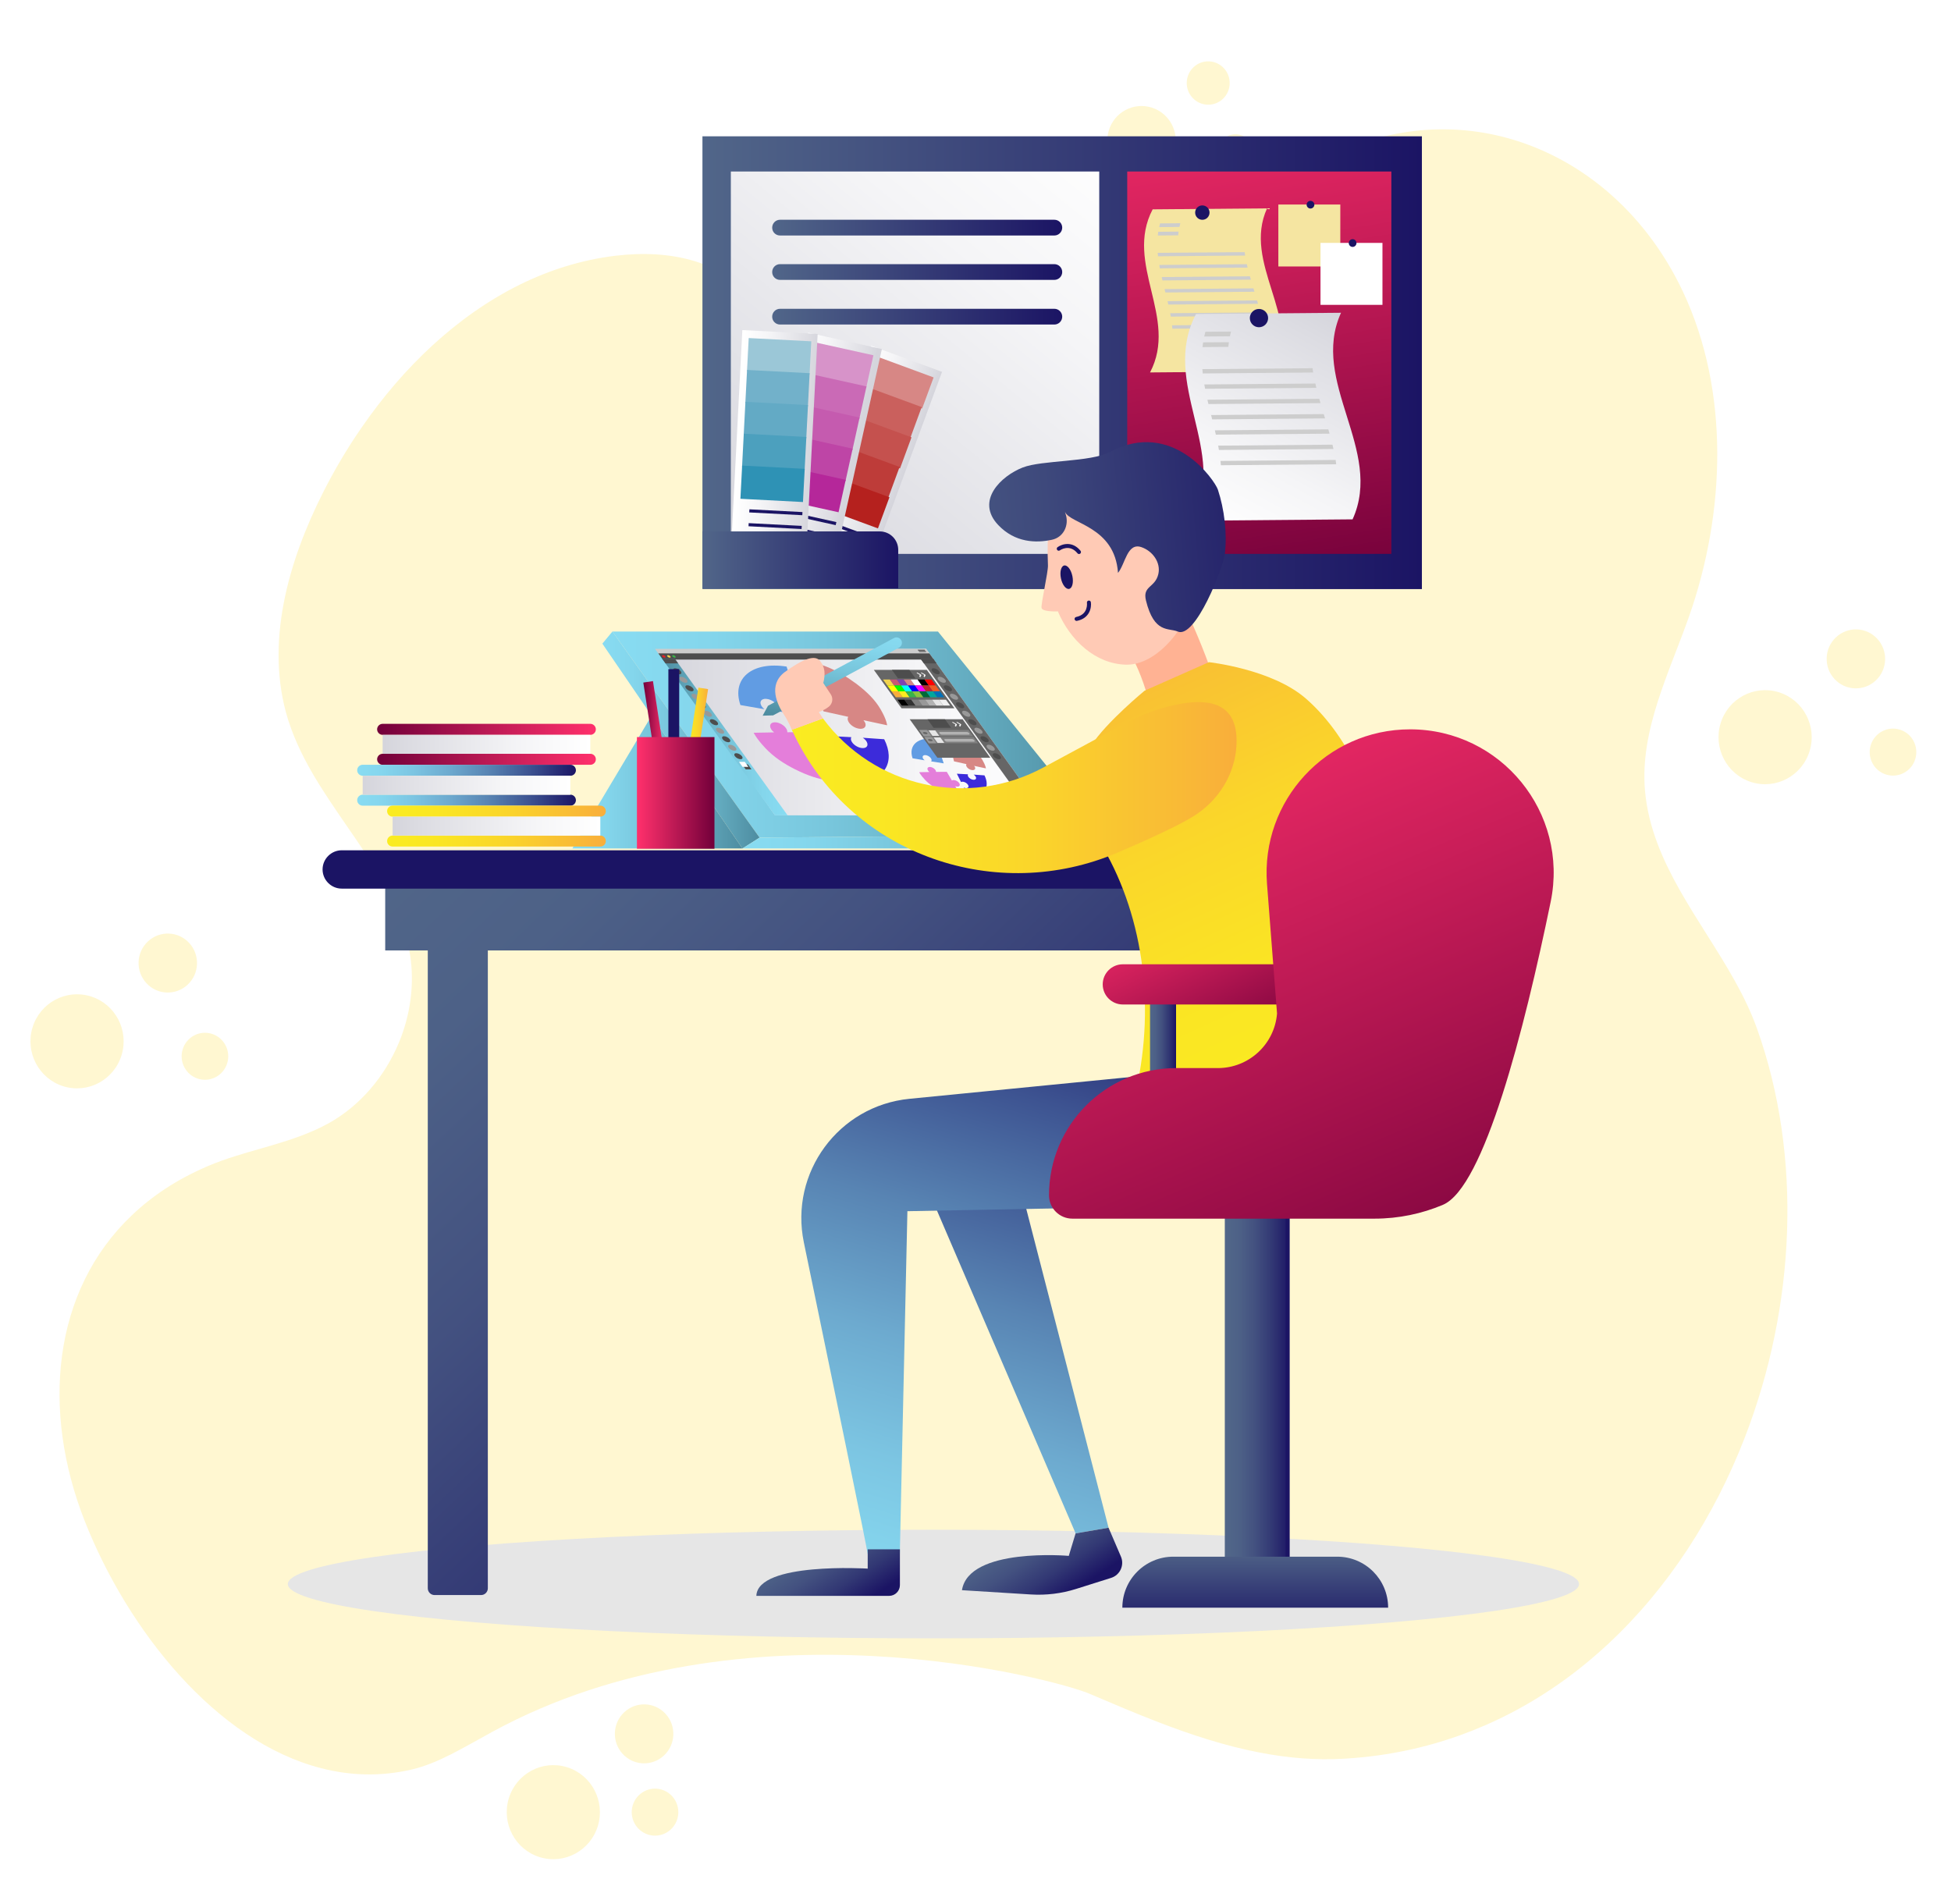
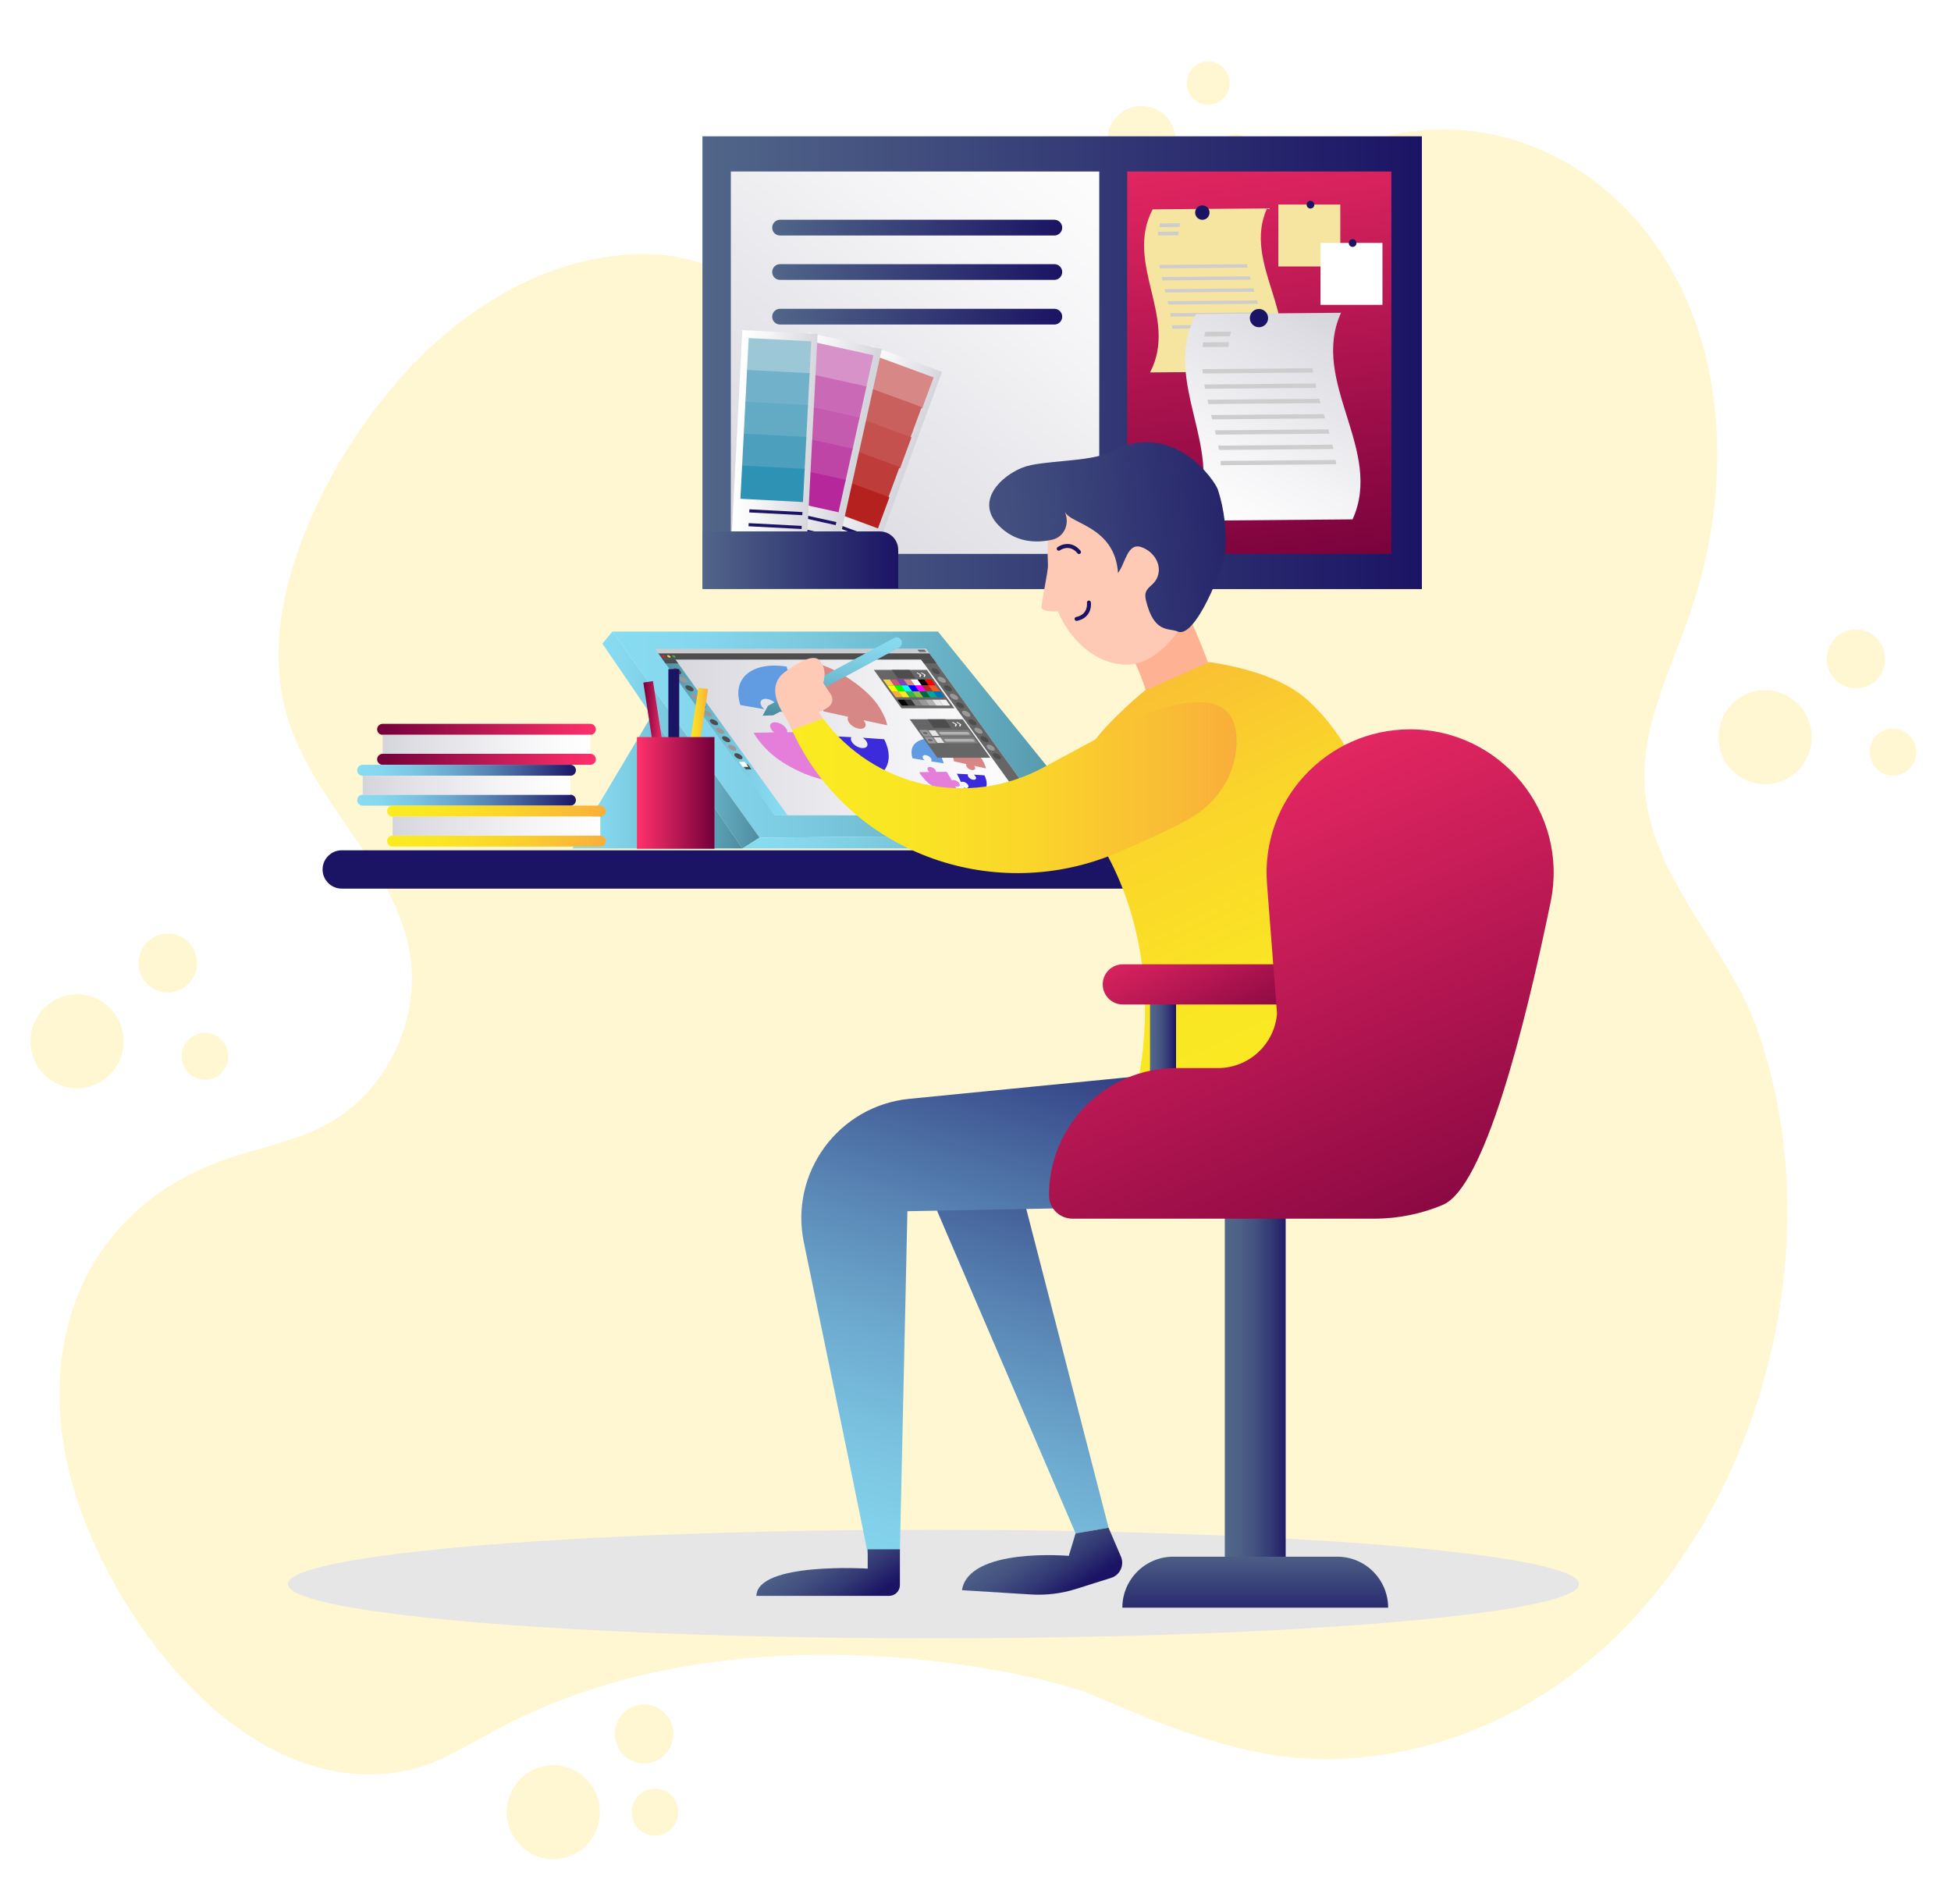
<svg xmlns="http://www.w3.org/2000/svg" id="Layer_1" x="0px" y="0px" viewBox="0 0 461 450" style="enable-background:new 0 0 461 450;" xml:space="preserve">
  <style type="text/css">	.st0{fill:#FFF7D1;}	.st1{fill:url(#SVGID_1_);}	.st2{fill:url(#SVGID_00000067217500132678906280000009646360530079071107_);}	.st3{fill:url(#SVGID_00000018934506838723357580000003027321755322246019_);}	.st4{fill:#F5E5A1;}	.st5{fill:#CDCDCD;}	.st6{fill:#1B1464;}	.st7{fill:#FFFFFF;}	.st8{fill:url(#SVGID_00000165932383434352324530000012799616830743296434_);}	.st9{fill:url(#SVGID_00000063603523031749636630000009228446610843893909_);}	.st10{fill:#D78785;}	.st11{fill:#CA605D;}	.st12{fill:#C5514E;}	.st13{fill:#BE3C39;}	.st14{fill:#B5211E;}	.st15{fill:url(#SVGID_00000044153931704992128120000011256673029334453140_);}	.st16{fill:#D793C9;}	.st17{fill:#CA6AB6;}	.st18{fill:#C55BAF;}	.st19{fill:#BE45A6;}	.st20{fill:#B5279A;}	.st21{fill:url(#SVGID_00000124141456897866557300000012699088365094940056_);}	.st22{fill:#9BC7D7;}	.st23{fill:#72B1CA;}	.st24{fill:#63AAC5;}	.st25{fill:#4CA0BE;}	.st26{fill:#2E92B5;}	.st27{fill:url(#SVGID_00000052106485388188750770000010979669822003421113_);}	.st28{fill:url(#SVGID_00000175287169887424543800000001774779855911859331_);}	.st29{fill:url(#SVGID_00000110442131986043828640000011021887714686666653_);}	.st30{fill:url(#SVGID_00000175281914371161649350000016350456755078845077_);}	.st31{fill:#E6E6E6;}	.st32{fill:url(#SVGID_00000168803150313067736560000010350985713609855906_);}	.st33{fill:url(#SVGID_00000083782796347712538640000001609044732185810583_);}	.st34{fill:url(#SVGID_00000044892424524975158550000007829937234011425932_);}	.st35{fill:url(#SVGID_00000097477281630261250600000006877169624740368036_);}	.st36{fill:url(#SVGID_00000137124529591764452530000016289074891843853975_);}	.st37{fill:#E47EDA;}	.st38{fill:#3C2BDA;}	.st39{fill:#619CE3;}	.st40{fill:#CCCCCC;}	.st41{fill:#4D4D4D;}	.st42{fill:url(#SVGID_00000122686827164998350260000009571224921513025710_);}	.st43{fill:#999999;}	.st44{fill:#666666;}	.st45{fill:#F1D34E;}	.st46{fill:#C85676;}	.st47{fill:#8043B1;}	.st48{fill:#FF0000;}	.st49{fill:#FFFF00;}	.st50{fill:#00FF00;}	.st51{fill:#00FFFF;}	.st52{fill:#0000FF;}	.st53{fill:#FF00FF;}	.st54{fill:#BF272D;}	.st55{fill:#EF5A24;}	.st56{fill:#F9AE3B;}	.st57{fill:#FAEC21;}	.st58{fill:#39B34A;}	.st59{fill:#8AC43F;}	.st60{fill:#006837;}	.st61{fill:#00A79B;}	.st62{fill:#0071BA;}	.st63{fill:#333333;}	.st64{fill:#808080;}	.st65{fill:#B3B3B3;}	.st66{fill:#F2F2F2;}	.st67{fill:#EB1C24;}	.st68{fill:url(#SVGID_00000178186226146419039880000014280842745365133698_);}	.st69{fill:url(#SVGID_00000005233853283461476520000010438565355935275958_);}	.st70{fill:url(#SVGID_00000042006182345554522010000001985788753623890334_);}	.st71{fill:url(#SVGID_00000104679372835250214030000011979256789263536787_);}	.st72{fill:url(#SVGID_00000045605463098689181640000012329155851098261918_);}	.st73{fill:url(#SVGID_00000112595955188902919640000013630146373913752973_);}	.st74{fill:url(#SVGID_00000157274080937156424550000009277220970920429759_);}	.st75{fill:url(#SVGID_00000070111434023835366490000000453719729730807994_);}	.st76{fill:url(#SVGID_00000051377217956364548430000000896543481878157703_);}	.st77{fill:url(#SVGID_00000163058960241531020890000012460979133789335711_);}	.st78{fill:url(#SVGID_00000026144387949525891090000014168875671261026965_);}	.st79{fill:url(#SVGID_00000162314923148033722280000009310840894444744121_);}	.st80{fill:url(#SVGID_00000166656150767230544960000008864253349670278547_);}	.st81{fill:#FFB293;}	.st82{fill:#FFCAB5;}	.st83{fill:url(#SVGID_00000059275428957626223770000002616656503965909656_);}	.st84{fill:url(#SVGID_00000101805117413469506200000003730145573468251523_);}	.st85{fill:url(#SVGID_00000126315463899712780070000010690495968584791220_);}	.st86{fill:url(#SVGID_00000053517668874639042670000007112140022965717394_);}	.st87{fill:url(#SVGID_00000175287844369593747930000013102643448255614855_);}	.st88{fill:url(#SVGID_00000060741314697320059580000007625281627038317210_);}	.st89{fill:url(#SVGID_00000083089845426122584890000008531925461252568246_);}	.st90{fill:url(#SVGID_00000079487037257591948650000006583264994019969446_);}	.st91{fill:url(#SVGID_00000099632432006062790280000017691218797899405184_);}	.st92{fill:url(#SVGID_00000166675148007636338070000010830306138296837272_);}	.st93{fill:url(#SVGID_00000000901544947689518580000009648139812026179210_);}	.st94{fill:url(#SVGID_00000006666932318391765440000008099299839636906164_);}	.st95{fill:url(#SVGID_00000012473684543581951500000007430122980347149235_);}</style>
  <g id="BACKGROUND">
    <g>
      <g>
        <path class="st0" d="M397.65,68.9c11.15,23.65,10.01,52.41,1.47,76.73c-4.74,13.47-11.64,26.91-10.43,41.16    c0.38,4.41,1.45,8.59,2.98,12.62c5.76,15.23,17.98,28.28,23.45,43.55c10.87,30.29,9.12,65.83-2.85,96.76    c-7.21,18.63-18.14,35.6-32.28,48.76c-8.53,7.96-18.26,14.52-29.05,19.22c-7.82,3.41-16.21,5.84-25.13,7.09    c-2.6,0.37-5.26,0.63-7.96,0.8c-6.94,0.43-13.74-0.17-20.39-1.48c-8.09-1.57-16-4.15-23.76-7.15    c-5.49-2.11-10.91-4.43-16.29-6.72c-7.9-3.39-81.68-23.34-140.99,8.96c-6.94,3.78-12.83,7.48-19.12,8.95    c-7.35,1.71-14.52,1.47-21.39-0.3c-24.92-6.37-45.78-32.74-55.88-58.39c-10.31-26.19-7.67-54.42,11.14-72.29    c4.75-4.53,10.53-8.38,17.4-11.37c0.23-0.1,0.46-0.2,0.68-0.3c7.96-3.37,16.69-4.75,24.56-8.19c1.32-0.55,2.61-1.2,3.88-1.89    c7.44-4.16,13.23-11.04,16.53-18.96l0.01-0.01c2.75-6.59,3.78-13.91,2.64-20.97c-3.24-19.95-21.12-34.26-28.03-53.18l-0.79-2.28    l-0.02-0.09c-5.49-17.77,0.01-37.19,8.41-53.76c2.63-5.18,5.63-10.27,8.98-15.1c9.78-14.2,22.51-26.44,37.39-33.8    c7.1-3.5,14.66-5.88,22.63-6.84c3.13-0.37,6.35-0.51,9.53-0.32c6.47,0.4,12.8,2.15,18.02,5.92c3.35,2.42,6.03,5.46,8.33,8.83    c4.34,6.42,7.32,14.08,10.89,21.06c5.45,10.69,14.94,21.47,26.82,20.5c1.5-0.13,2.97-0.43,4.36-0.9    c5.65-1.82,10.54-5.99,15.03-10.07c2.33-2.11,4.6-4.28,6.86-6.49c8.98-8.81,17.45-18.32,26.23-27.48    c11.53-12.06,23.6-23.49,38.03-31.95c0.39-0.25,0.8-0.49,1.2-0.72c14.42-8.23,29.8-10.04,43.88-6.6    C372.65,36.62,388.58,49.66,397.65,68.9z" />
      </g>
      <g>
        <g>
          <path class="st0" d="M262,30.82c1.31-4.31,5.83-6.73,10.1-5.41c4.27,1.32,6.67,5.88,5.36,10.19c-1.31,4.31-5.83,6.73-10.1,5.41     C263.1,39.69,260.69,35.13,262,30.82z" />
          <path class="st0" d="M293.11,31.9c2.14,0.66,3.34,2.94,2.68,5.1c-0.65,2.16-2.92,3.37-5.05,2.71c-2.14-0.66-3.34-2.94-2.68-5.1     C288.72,32.45,290.98,31.24,293.11,31.9z" />
          <path class="st0" d="M282.03,15.87c2.05-1.93,5.26-1.81,7.17,0.26c1.91,2.07,1.8,5.31-0.25,7.24c-2.05,1.93-5.26,1.81-7.17-0.26     C279.86,21.04,279.98,17.8,282.03,15.87z" />
        </g>
        <g>
          <path class="st0" d="M120.22,424.98c1.78-5.87,7.94-9.17,13.75-7.37c5.81,1.8,9.08,8.01,7.3,13.88     c-1.78,5.87-7.94,9.17-13.75,7.37C121.71,437.06,118.44,430.85,120.22,424.98z" />
          <path class="st0" d="M156.39,422.92c2.91,0.9,4.54,4.01,3.65,6.94c-0.89,2.93-3.97,4.58-6.88,3.68s-4.54-4.01-3.65-6.94     C150.41,423.67,153.49,422.02,156.39,422.92z" />
          <path class="st0" d="M147.49,404.63c2.79-2.62,7.16-2.47,9.76,0.35c2.6,2.82,2.45,7.23-0.35,9.85     c-2.79,2.62-7.16,2.47-9.76-0.35C144.54,411.67,144.69,407.26,147.49,404.63z" />
        </g>
        <g>
          <path class="st0" d="M7.68,242.82c1.78-5.87,7.94-9.17,13.75-7.37s9.08,8.01,7.3,13.88c-1.78,5.87-7.94,9.17-13.75,7.37     C9.17,254.9,5.9,248.69,7.68,242.82z" />
          <path class="st0" d="M50.04,244.3c2.91,0.9,4.54,4.01,3.65,6.94c-0.89,2.93-3.97,4.58-6.88,3.68c-2.91-0.9-4.54-4.01-3.65-6.94     C44.05,245.05,47.13,243.4,50.04,244.3z" />
          <path class="st0" d="M34.94,222.48c2.79-2.62,7.16-2.47,9.76,0.35c2.6,2.82,2.45,7.23-0.35,9.85c-2.79,2.62-7.16,2.47-9.76-0.35     C32,229.51,32.15,225.1,34.94,222.48z" />
        </g>
        <g>
          <path class="st0" d="M406.55,170.95c1.78-5.87,7.94-9.17,13.75-7.37s9.08,8.01,7.3,13.88c-1.78,5.87-7.94,9.17-13.75,7.37     C408.04,183.02,404.77,176.81,406.55,170.95z" />
          <path class="st0" d="M448.91,172.42c2.91,0.9,4.54,4.01,3.65,6.94c-0.89,2.93-3.97,4.58-6.88,3.68     c-2.91-0.9-4.54-4.01-3.65-6.94S446.01,171.52,448.91,172.42z" />
          <path class="st0" d="M433.82,150.6c2.79-2.62,7.16-2.47,9.76,0.35c2.6,2.82,2.45,7.23-0.35,9.85c-2.79,2.62-7.16,2.47-9.76-0.35     C430.87,157.64,431.03,153.23,433.82,150.6z" />
        </g>
      </g>
    </g>
  </g>
  <g id="OBJECTS">
    <g>
      <g>
        <linearGradient id="SVGID_1_" gradientUnits="userSpaceOnUse" x1="165.983" y1="362.292" x2="335.983" y2="362.292" gradientTransform="matrix(1 0 0 -1 0 448)">
          <stop offset="0" style="stop-color:#516689" />
          <stop offset="1" style="stop-color:#1B1464" />
        </linearGradient>
        <polygon class="st1" points="165.98,139.21 335.98,139.21 335.98,32.21 165.98,32.21    " />
        <linearGradient id="SVGID_00000066488013548481137930000017010911866263928203_" gradientUnits="userSpaceOnUse" x1="306.131" y1="307.291" x2="285.272" y2="441.033" gradientTransform="matrix(1 0 0 -1 0 448)">
          <stop offset="0" style="stop-color:#72003A" />
          <stop offset="0.408" style="stop-color:#AE144F" />
          <stop offset="0.608" style="stop-color:#CB1E59" />
          <stop offset="0.999" style="stop-color:#FF306C" />
        </linearGradient>
        <rect x="266.35" y="40.53" style="fill:url(#SVGID_00000066488013548481137930000017010911866263928203_);" width="62.41" height="90.36" />
        <linearGradient id="SVGID_00000005989185695222928120000001362753568090457773_" gradientUnits="userSpaceOnUse" x1="177.62" y1="314.901" x2="261.056" y2="417.356" gradientTransform="matrix(1 0 0 -1 0 448)">
          <stop offset="8.100000e-03" style="stop-color:#D5D5DC" />
          <stop offset="0.131" style="stop-color:#DCDCE2" />
          <stop offset="0.674" style="stop-color:#F5F5F7" />
          <stop offset="1" style="stop-color:#FFFFFF" />
        </linearGradient>
        <rect x="172.69" y="40.53" style="fill:url(#SVGID_00000005989185695222928120000001362753568090457773_);" width="87.05" height="90.36" />
      </g>
      <g>
        <g>
          <path class="st4" d="M271.74,88.01c9.94-0.08,19.88-0.17,29.81-0.25c5.86-12.89-8.02-25.62-2.16-38.52     c-9.01,0.08-18.02,0.15-27.03,0.23C265.58,62.37,278.53,75.11,271.74,88.01z" />
          <g>
-             <path class="st5" d="M273.63,60.56c-0.03-0.27-0.06-0.54-0.08-0.81c6.85-0.06,13.7-0.12,20.55-0.17      c0.04,0.27,0.08,0.54,0.12,0.81C287.35,60.44,280.49,60.5,273.63,60.56z" />
            <path class="st5" d="M294.8,63.24c-6.91,0.06-13.83,0.12-20.74,0.18c-0.05-0.27-0.1-0.54-0.14-0.81      c6.9-0.06,13.8-0.12,20.7-0.18C294.67,62.7,294.74,62.97,294.8,63.24z" />
            <path class="st5" d="M295.57,66.09c-6.96,0.06-13.93,0.12-20.89,0.18c-0.06-0.27-0.13-0.54-0.19-0.8      c6.95-0.06,13.9-0.12,20.85-0.18C295.42,65.55,295.49,65.82,295.57,66.09z" />
            <path class="st5" d="M296.42,68.94c-7.02,0.06-14.03,0.12-21.05,0.18c-0.07-0.27-0.13-0.54-0.2-0.8c7-0.06,14-0.12,21-0.18      C296.26,68.4,296.34,68.67,296.42,68.94z" />
            <path class="st5" d="M297.26,71.79c-7.07,0.06-14.13,0.12-21.2,0.18c-0.06-0.27-0.12-0.54-0.19-0.8      c7.05-0.06,14.1-0.12,21.15-0.18C297.11,71.25,297.18,71.52,297.26,71.79z" />
            <path class="st5" d="M297.99,74.64c-7.12,0.06-14.23,0.12-21.35,0.18c-0.05-0.27-0.09-0.54-0.14-0.81      c7.1-0.06,14.2-0.12,21.31-0.18C297.86,74.1,297.93,74.37,297.99,74.64z" />
            <path class="st5" d="M298.39,76.69c0.04,0.27,0.08,0.54,0.12,0.81c-7.17,0.06-14.33,0.12-21.5,0.18      c-0.02-0.27-0.05-0.54-0.08-0.81C284.08,76.81,291.23,76.75,298.39,76.69z" />
            <path class="st5" d="M273.9,53.67c0.07-0.29,0.14-0.59,0.22-0.88c1.59-0.01,3.19-0.03,4.78-0.04      c-0.08,0.29-0.15,0.59-0.21,0.88C277.09,53.64,275.49,53.66,273.9,53.67z" />
            <path class="st5" d="M278.49,54.73c-0.04,0.29-0.08,0.59-0.1,0.88c-1.61,0.01-3.21,0.03-4.82,0.04      c0.03-0.29,0.07-0.59,0.11-0.88C275.29,54.76,276.89,54.74,278.49,54.73z" />
          </g>
        </g>
        <path class="st6" d="M282.4,50.24c0,0.94,0.76,1.7,1.7,1.7s1.7-0.76,1.7-1.7s-0.76-1.7-1.7-1.7    C283.16,48.54,282.4,49.3,282.4,50.24z" />
      </g>
      <g>
        <rect x="302.06" y="48.33" class="st4" width="14.64" height="14.64" />
        <path class="st6" d="M308.74,48.37c0,0.5,0.41,0.91,0.91,0.91s0.92-0.41,0.92-0.91c0-0.5-0.41-0.91-0.92-0.91    C309.15,47.46,308.74,47.87,308.74,48.37z" />
      </g>
      <g>
        <rect x="312.02" y="57.4" class="st7" width="14.64" height="14.64" />
        <path class="st6" d="M318.7,57.44c0,0.5,0.41,0.91,0.91,0.91s0.91-0.41,0.91-0.91c0-0.5-0.41-0.92-0.91-0.92    S318.7,56.94,318.7,57.44z" />
      </g>
      <g>
        <g>
          <linearGradient id="SVGID_00000132803489876163353580000002925844376301794215_" gradientUnits="userSpaceOnUse" x1="-591.255" y1="-352.865" x2="-531.348" y2="-352.865" gradientTransform="matrix(-0.476 0.879 -0.879 -0.476 -276.925 424.695)">
            <stop offset="8.100000e-03" style="stop-color:#D5D5DC" />
            <stop offset="0.131" style="stop-color:#DCDCE2" />
            <stop offset="0.674" style="stop-color:#F5F5F7" />
            <stop offset="1" style="stop-color:#FFFFFF" />
          </linearGradient>
          <path style="fill:url(#SVGID_00000132803489876163353580000002925844376301794215_);" d="M281.81,123.05     c12.6-0.11,25.19-0.21,37.79-0.32c7.43-16.35-10.16-32.48-2.73-48.82c-11.42,0.1-22.84,0.19-34.26,0.29     C274,90.55,290.42,106.69,281.81,123.05z" />
          <g>
            <path class="st5" d="M284.2,88.25c-0.04-0.34-0.07-0.68-0.1-1.02c8.68-0.07,17.36-0.15,26.04-0.22      c0.05,0.34,0.1,0.68,0.15,1.02C301.6,88.1,292.9,88.18,284.2,88.25z" />
            <path class="st5" d="M311.04,91.65c-8.76,0.07-17.53,0.15-26.29,0.22c-0.06-0.34-0.13-0.68-0.18-1.02      c8.74-0.07,17.49-0.15,26.24-0.22C310.88,90.97,310.96,91.31,311.04,91.65z" />
            <path class="st5" d="M312.02,95.26c-8.83,0.07-17.65,0.15-26.48,0.22c-0.08-0.34-0.16-0.68-0.24-1.02      c8.81-0.07,17.62-0.15,26.43-0.22C311.82,94.58,311.92,94.92,312.02,95.26z" />
            <path class="st5" d="M313.1,98.87c-8.89,0.08-17.78,0.15-26.68,0.23c-0.08-0.34-0.17-0.68-0.25-1.02      c8.87-0.07,17.75-0.15,26.62-0.23C312.89,98.19,312.99,98.53,313.1,98.87z" />
            <path class="st5" d="M314.16,102.48c-8.96,0.08-17.91,0.15-26.87,0.23c-0.08-0.34-0.16-0.68-0.24-1.02      c8.94-0.08,17.88-0.15,26.82-0.23C313.97,101.8,314.06,102.14,314.16,102.48z" />
            <path class="st5" d="M315.08,106.1c-9.02,0.08-18.04,0.15-27.06,0.23c-0.06-0.34-0.12-0.68-0.18-1.02      c9-0.08,18.01-0.15,27.01-0.23C314.92,105.42,315,105.76,315.08,106.1z" />
            <path class="st5" d="M315.59,108.69c0.06,0.34,0.11,0.68,0.15,1.02c-9.09,0.08-18.17,0.15-27.26,0.23      c-0.03-0.34-0.06-0.68-0.1-1.02C297.45,108.85,306.52,108.77,315.59,108.69z" />
            <path class="st5" d="M284.54,79.52c0.08-0.37,0.17-0.74,0.28-1.12c2.02-0.02,4.04-0.03,6.06-0.05      c-0.1,0.37-0.19,0.74-0.26,1.12C288.59,79.49,286.57,79.5,284.54,79.52z" />
            <path class="st5" d="M290.37,80.86c-0.05,0.37-0.1,0.74-0.13,1.11c-2.04,0.02-4.07,0.04-6.1,0.05      c0.04-0.37,0.09-0.74,0.14-1.12C286.31,80.9,288.34,80.88,290.37,80.86z" />
          </g>
        </g>
        <path class="st6" d="M295.32,75.17c0,1.19,0.97,2.16,2.16,2.16s2.16-0.97,2.16-2.16c0-1.19-0.97-2.16-2.16-2.16    S295.32,73.98,295.32,75.17z" />
      </g>
      <g>
        <g>
          <g>
            <linearGradient id="SVGID_00000045581983710208721550000013819722964109996198_" gradientUnits="userSpaceOnUse" x1="-1262.07" y1="591.39" x2="-1244.256" y2="591.39" gradientTransform="matrix(-0.938 -0.346 0.346 -0.938 -1175.234 231.415)">
              <stop offset="8.100000e-03" style="stop-color:#D5D5DC" />
              <stop offset="0.131" style="stop-color:#DCDCE2" />
              <stop offset="0.674" style="stop-color:#F5F5F7" />
              <stop offset="1" style="stop-color:#FFFFFF" />
            </linearGradient>
            <polygon style="fill:url(#SVGID_00000045581983710208721550000013819722964109996198_);" points="205.88,81.72 222.59,87.87       204.36,137.38 187.65,131.22      " />
            <rect x="208.32" y="82.79" transform="matrix(0.346 -0.938 0.938 0.346 54.267 258.191)" class="st10" width="7.85" height="14.8" />
            <rect x="205.71" y="89.89" transform="matrix(0.345 -0.938 0.938 0.345 45.907 260.396)" class="st11" width="7.85" height="14.8" />
            <rect x="203.11" y="96.94" transform="matrix(0.346 -0.938 0.938 0.346 37.574 262.563)" class="st12" width="7.85" height="14.8" />
            <rect x="200.49" y="104.04" transform="matrix(0.345 -0.938 0.938 0.345 29.214 264.768)" class="st13" width="7.85" height="14.8" />
            <rect x="197.9" y="111.1" transform="matrix(0.346 -0.938 0.938 0.346 20.882 266.936)" class="st14" width="7.85" height="14.8" />
            <rect x="200.21" y="118.87" transform="matrix(0.346 -0.938 0.938 0.346 13.819 270.114)" class="st6" width="0.74" height="12.55" />
            <rect x="199.08" y="121.94" transform="matrix(0.346 -0.938 0.938 0.346 10.201 271.062)" class="st6" width="0.74" height="12.55" />
          </g>
          <g>
            <linearGradient id="SVGID_00000149352673630793514790000005595222077633641622_" gradientUnits="userSpaceOnUse" x1="-1236.492" y1="494.195" x2="-1218.679" y2="494.195" gradientTransform="matrix(-0.976 -0.216 0.216 -0.976 -1111.509 323.013)">
              <stop offset="8.100000e-03" style="stop-color:#D5D5DC" />
              <stop offset="0.131" style="stop-color:#DCDCE2" />
              <stop offset="0.674" style="stop-color:#F5F5F7" />
              <stop offset="1" style="stop-color:#FFFFFF" />
            </linearGradient>
            <polygon style="fill:url(#SVGID_00000149352673630793514790000005595222077633641622_);" points="190.99,78.62 208.38,82.48       196.96,133.98 179.57,130.12      " />
            <g>
              <rect x="194.51" y="78.77" transform="matrix(0.216 -0.976 0.976 0.216 71.342 261.245)" class="st16" width="7.85" height="14.8" />
              <rect x="192.87" y="86.14" transform="matrix(0.216 -0.976 0.976 0.216 62.875 265.42)" class="st17" width="7.85" height="14.8" />
              <rect x="191.24" y="93.5" transform="matrix(0.216 -0.976 0.976 0.216 54.408 269.594)" class="st18" width="7.85" height="14.8" />
              <rect x="189.61" y="100.86" transform="matrix(0.216 -0.976 0.976 0.216 45.939 273.767)" class="st19" width="7.85" height="14.8" />
              <rect x="187.97" y="108.22" transform="matrix(0.216 -0.976 0.976 0.216 37.472 277.941)" class="st20" width="7.85" height="14.8" />
            </g>
            <rect x="191.18" y="116.11" transform="matrix(0.216 -0.976 0.976 0.216 30.599 282.899)" class="st6" width="0.74" height="12.55" />
            <rect x="190.48" y="119.3" transform="matrix(0.216 -0.976 0.976 0.216 26.928 284.709)" class="st6" width="0.74" height="12.55" />
          </g>
          <g>
            <linearGradient id="SVGID_00000076563560637384862500000013103457389931574967_" gradientUnits="userSpaceOnUse" x1="-1190.913" y1="378.06" x2="-1173.099" y2="378.06" gradientTransform="matrix(-0.999 -0.052 0.052 -0.999 -1017.032 421.38)">
              <stop offset="8.100000e-03" style="stop-color:#D5D5DC" />
              <stop offset="0.131" style="stop-color:#DCDCE2" />
              <stop offset="0.674" style="stop-color:#F5F5F7" />
              <stop offset="1" style="stop-color:#FFFFFF" />
            </linearGradient>
            <polygon style="fill:url(#SVGID_00000076563560637384862500000013103457389931574967_);" points="175.41,78 193.2,78.92       190.48,131.6 172.69,130.68      " />
            <g>
              <rect x="180.07" y="76.82" transform="matrix(0.052 -0.999 0.999 0.052 90.399 263.624)" class="st22" width="7.85" height="14.8" />
              <rect x="179.68" y="84.35" transform="matrix(0.052 -0.999 0.999 0.052 82.508 270.378)" class="st23" width="7.85" height="14.8" />
              <rect x="179.29" y="91.88" transform="matrix(0.052 -0.999 0.999 0.052 74.618 277.13)" class="st24" width="7.85" height="14.8" />
              <rect x="178.9" y="99.41" transform="matrix(0.052 -0.999 0.999 0.052 66.727 283.884)" class="st25" width="7.85" height="14.8" />
              <rect x="178.51" y="106.94" transform="matrix(0.052 -0.999 0.999 0.052 58.836 290.637)" class="st26" width="7.85" height="14.8" />
            </g>
            <rect x="182.85" y="114.79" transform="matrix(0.052 -0.999 0.999 0.052 52.854 297.792)" class="st6" width="0.74" height="12.55" />
            <rect x="182.68" y="118.05" transform="matrix(0.052 -0.999 0.999 0.052 49.436 300.719)" class="st6" width="0.74" height="12.55" />
          </g>
        </g>
        <linearGradient id="SVGID_00000153693739872304751340000006000704518200011144_" gradientUnits="userSpaceOnUse" x1="165.983" y1="315.691" x2="212.244" y2="315.691" gradientTransform="matrix(1 0 0 -1 0 448)">
          <stop offset="0" style="stop-color:#516689" />
          <stop offset="1" style="stop-color:#1B1464" />
        </linearGradient>
        <path style="fill:url(#SVGID_00000153693739872304751340000006000704518200011144_);" d="M165.98,139.04h46.26v-9.1    c0-2.41-1.95-4.36-4.36-4.36h-41.9V139.04z" />
        <linearGradient id="SVGID_00000062152983504014252570000005644625990228423867_" gradientUnits="userSpaceOnUse" x1="182.453" y1="394.204" x2="250.983" y2="394.204" gradientTransform="matrix(1 0 0 -1 0 448)">
          <stop offset="0" style="stop-color:#516689" />
          <stop offset="1" style="stop-color:#1B1464" />
        </linearGradient>
        <path style="fill:url(#SVGID_00000062152983504014252570000005644625990228423867_);" d="M184.31,55.65h64.82    c1.02,0,1.86-0.83,1.86-1.86l0,0c0-1.02-0.83-1.86-1.86-1.86h-64.82c-1.02,0-1.85,0.83-1.85,1.86l0,0    C182.45,54.82,183.28,55.65,184.31,55.65z" />
        <linearGradient id="SVGID_00000154426582386527151650000001191618220035036329_" gradientUnits="userSpaceOnUse" x1="182.453" y1="383.713" x2="250.983" y2="383.713" gradientTransform="matrix(1 0 0 -1 0 448)">
          <stop offset="0" style="stop-color:#516689" />
          <stop offset="1" style="stop-color:#1B1464" />
        </linearGradient>
        <path style="fill:url(#SVGID_00000154426582386527151650000001191618220035036329_);" d="M184.31,66.14h64.82    c1.02,0,1.86-0.83,1.86-1.86l0,0c0-1.02-0.83-1.86-1.86-1.86h-64.82c-1.02,0-1.85,0.83-1.85,1.86l0,0    C182.45,65.31,183.28,66.14,184.31,66.14z" />
        <linearGradient id="SVGID_00000103945375983544412930000004677304175670760603_" gradientUnits="userSpaceOnUse" x1="182.453" y1="373.169" x2="250.983" y2="373.169" gradientTransform="matrix(1 0 0 -1 0 448)">
          <stop offset="0" style="stop-color:#516689" />
          <stop offset="1" style="stop-color:#1B1464" />
        </linearGradient>
        <path style="fill:url(#SVGID_00000103945375983544412930000004677304175670760603_);" d="M184.31,76.69h64.82    c1.02,0,1.86-0.83,1.86-1.86l0,0c0-1.02-0.83-1.86-1.86-1.86h-64.82c-1.02,0-1.85,0.83-1.85,1.86l0,0    C182.45,75.86,183.28,76.69,184.31,76.69z" />
      </g>
    </g>
    <ellipse class="st31" cx="220.56" cy="374.33" rx="152.55" ry="12.83" />
    <g>
      <g>
        <linearGradient id="SVGID_00000167372105276927705670000014429295709878528386_" gradientUnits="userSpaceOnUse" x1="-1245.53" y1="274.411" x2="-1129.799" y2="274.411" gradientTransform="matrix(-1 0 0 -1 -985.086 448)">
          <stop offset="4.500000e-03" style="stop-color:#4E8DA1" />
          <stop offset="0.267" style="stop-color:#64ACC0" />
          <stop offset="0.554" style="stop-color:#78C6DC" />
          <stop offset="0.808" style="stop-color:#84D6EC" />
          <stop offset="1" style="stop-color:#88DCF2" />
        </linearGradient>
        <polygon style="fill:url(#SVGID_00000167372105276927705670000014429295709878528386_);" points="179.48,197.94 144.71,149.24     221.63,149.24 260.44,197.22    " />
        <linearGradient id="SVGID_00000117678320530392401920000002227394153325366459_" gradientUnits="userSpaceOnUse" x1="155.617" y1="274.997" x2="247.162" y2="274.997" gradientTransform="matrix(1 0 0 -1 0 448)">
          <stop offset="8.100000e-03" style="stop-color:#D5D5DC" />
          <stop offset="0.131" style="stop-color:#DCDCE2" />
          <stop offset="0.674" style="stop-color:#F5F5F7" />
          <stop offset="1" style="stop-color:#FFFFFF" />
        </linearGradient>
        <polygon style="fill:url(#SVGID_00000117678320530392401920000002227394153325366459_);" points="183.11,192.67 155.62,153.41     218.84,153.34 247.16,192.67    " />
        <linearGradient id="SVGID_00000067231506069385527210000003210291912460933251_" gradientUnits="userSpaceOnUse" x1="-1164.566" y1="273.127" x2="-1127.418" y2="273.127" gradientTransform="matrix(-1 0 0 -1 -985.086 448)">
          <stop offset="4.500000e-03" style="stop-color:#4E8DA1" />
          <stop offset="0.267" style="stop-color:#64ACC0" />
          <stop offset="0.554" style="stop-color:#78C6DC" />
          <stop offset="0.808" style="stop-color:#84D6EC" />
          <stop offset="1" style="stop-color:#88DCF2" />
        </linearGradient>
        <polygon style="fill:url(#SVGID_00000067231506069385527210000003210291912460933251_);" points="179.48,197.94 175.43,200.51     142.33,152.1 144.71,149.24    " />
        <linearGradient id="SVGID_00000103224416299691545980000011574500985732341901_" gradientUnits="userSpaceOnUse" x1="-1245.53" y1="249.135" x2="-1160.521" y2="249.135" gradientTransform="matrix(-1 0 0 -1 -985.086 448)">
          <stop offset="4.500000e-03" style="stop-color:#4E8DA1" />
          <stop offset="0.267" style="stop-color:#64ACC0" />
          <stop offset="0.554" style="stop-color:#78C6DC" />
          <stop offset="0.808" style="stop-color:#84D6EC" />
          <stop offset="1" style="stop-color:#88DCF2" />
        </linearGradient>
        <polygon style="fill:url(#SVGID_00000103224416299691545980000011574500985732341901_);" points="260.44,197.22 256.87,200.51     175.43,200.51 179.48,197.94    " />
        <linearGradient id="SVGID_00000010271493180815285290000007169706795187810206_" gradientUnits="userSpaceOnUse" x1="-1160.521" y1="263.185" x2="-1120.325" y2="263.185" gradientTransform="matrix(-1 0 0 -1 -985.086 448)">
          <stop offset="4.500000e-03" style="stop-color:#4E8DA1" />
          <stop offset="0.267" style="stop-color:#64ACC0" />
          <stop offset="0.554" style="stop-color:#78C6DC" />
          <stop offset="0.808" style="stop-color:#84D6EC" />
          <stop offset="1" style="stop-color:#88DCF2" />
        </linearGradient>
        <polygon style="fill:url(#SVGID_00000010271493180815285290000007169706795187810206_);" points="175.43,200.51 135.24,200.51     153.97,169.12    " />
        <g>
          <path class="st37" d="M196.17,180.01c-0.34,0-0.69-0.07-1.04-0.21l1.33,2.27c0.26,0.44,1.39,2.44,1.39,2.44s-3.62,0.5-10-2.72     c-2.62-1.32-5-2.88-7.02-5.02c-2.16-2.3-2.74-3.61-2.74-3.61l4.82-0.09c-0.3-0.23-0.55-0.5-0.72-0.8     c-0.56-0.96-0.01-1.73,1.25-1.56c0.77,0.1,1.64,0.58,2.14,1.19c0.35,0.42,0.49,0.82,0.45,1.14l5.06-0.05l0.02,0.04h0.05     l2.38,4.07c0.24-0.18,0.6-0.26,1.07-0.21c0.87,0.09,1.85,0.66,2.34,1.37C197.62,179.2,197.24,180.01,196.17,180.01z" />
          <path class="st10" d="M209.62,171.39l-5.59-1.2c0.24,0.28,0.41,0.57,0.48,0.87c0.22,0.96-0.76,1.46-2.13,0.99     c-0.85-0.29-1.62-0.92-1.93-1.57c-0.22-0.45-0.2-0.82-0.01-1.09l-0.29-0.06l-3.83-0.85l-1.72-0.38l-0.01-0.04l-0.05-0.01     l-0.92-4.07c-0.35,0.09-0.81,0.06-1.32-0.11c-0.96-0.31-1.83-1.05-2.08-1.77c-0.34-0.97,0.46-1.55,1.69-1.27     c0.39,0.09,0.76,0.25,1.1,0.45l-0.51-2.27c-0.1-0.44-0.51-2.43-0.51-2.43s2.97,0.36,7.3,2.95c0.93,0.56,1.93,1.22,2.98,2     c0.13,0.09,0.25,0.19,0.38,0.29c2.25,1.73,4.16,3.6,5.44,5.82C209.54,170.13,209.62,171.39,209.62,171.39z" />
          <path class="st38" d="M208.93,174.69c1.35,2.69,1.37,5.09,0.32,6.88c-1.26,2.14-4.07,3.39-8.01,3.18l-2.08-4.3     c0.33,0.14,0.68,0.24,1.02,0.26c1.07,0.06,1.54-0.67,0.97-1.58c-0.42-0.68-1.34-1.27-2.2-1.41c-0.46-0.07-0.83-0.02-1.09,0.13     l-1.96-3.92l5.26,0.27c-0.17,0.29-0.15,0.7,0.14,1.15c0.44,0.7,1.39,1.29,2.26,1.41c1.14,0.16,1.71-0.51,1.27-1.4     c-0.19-0.38-0.54-0.74-0.96-1.02L208.93,174.69z" />
          <path class="st39" d="M174.95,166.61c-2.13-6.3,2.76-10.37,10.91-9.09l1.46,4.56c-0.35-0.19-0.73-0.32-1.11-0.38     c-1.21-0.19-1.9,0.47-1.44,1.46c0.34,0.73,1.26,1.44,2.21,1.68c0.51,0.13,0.95,0.12,1.27,0.01l1.41,4.16l-5.95-0.93     c0.26-0.27,0.32-0.68,0.08-1.17c-0.36-0.75-1.32-1.46-2.28-1.69c-1.27-0.3-2.07,0.29-1.75,1.24c0.14,0.41,0.46,0.81,0.88,1.14     L174.95,166.61z" />
        </g>
        <g>
          <path class="st37" d="M226.24,185.89c-0.17,0-0.35-0.04-0.52-0.1l0.66,1.14c0.13,0.22,0.7,1.22,0.7,1.22s-1.81,0.25-5-1.36     c-1.31-0.66-2.5-1.44-3.51-2.51c-1.08-1.15-1.37-1.8-1.37-1.8l2.41-0.05c-0.15-0.12-0.28-0.25-0.36-0.4     c-0.28-0.48,0-0.86,0.62-0.78c0.39,0.05,0.82,0.29,1.07,0.59c0.18,0.21,0.24,0.41,0.23,0.57l2.53-0.02l0.01,0.02h0.02l1.19,2.03     c0.12-0.09,0.3-0.13,0.53-0.1c0.43,0.05,0.93,0.33,1.17,0.68C226.96,185.48,226.77,185.89,226.24,185.89z" />
          <path class="st10" d="M232.96,181.58l-2.79-0.6c0.12,0.14,0.2,0.29,0.24,0.43c0.11,0.48-0.38,0.73-1.07,0.49     c-0.42-0.15-0.81-0.46-0.97-0.79c-0.11-0.22-0.1-0.41-0.01-0.54l-0.14-0.03l-1.91-0.43l-0.86-0.19l-0.01-0.02l-0.03-0.01     l-0.46-2.04c-0.18,0.04-0.4,0.03-0.66-0.05c-0.48-0.15-0.91-0.53-1.04-0.89c-0.17-0.49,0.23-0.77,0.85-0.64     c0.19,0.04,0.38,0.12,0.55,0.23l-0.26-1.14c-0.05-0.22-0.26-1.22-0.26-1.22s1.48,0.18,3.65,1.48c0.47,0.28,0.97,0.61,1.49,1     c0.06,0.05,0.13,0.1,0.19,0.14c1.13,0.87,2.08,1.8,2.72,2.91C232.92,180.95,232.96,181.58,232.96,181.58z" />
          <path class="st38" d="M232.62,183.23c0.67,1.35,0.68,2.55,0.16,3.44c-0.63,1.07-2.04,1.7-4.01,1.59l-1.04-2.15     c0.17,0.07,0.34,0.12,0.51,0.13c0.53,0.03,0.77-0.33,0.48-0.79c-0.21-0.34-0.67-0.63-1.1-0.71c-0.23-0.04-0.42-0.01-0.54,0.06     l-0.98-1.96l2.63,0.14c-0.09,0.15-0.07,0.35,0.07,0.58c0.22,0.35,0.7,0.65,1.13,0.7c0.57,0.08,0.86-0.25,0.63-0.7     c-0.1-0.19-0.27-0.37-0.48-0.51L232.62,183.23z" />
          <path class="st39" d="M215.63,179.19c-1.07-3.15,1.38-5.18,5.46-4.54l0.73,2.28c-0.18-0.09-0.37-0.16-0.55-0.19     c-0.6-0.1-0.95,0.24-0.72,0.73c0.17,0.37,0.63,0.72,1.11,0.84c0.26,0.07,0.47,0.06,0.63,0l0.7,2.08l-2.98-0.47     c0.13-0.13,0.16-0.34,0.04-0.59c-0.18-0.38-0.66-0.73-1.14-0.85c-0.64-0.15-1.03,0.15-0.87,0.62c0.07,0.2,0.23,0.4,0.44,0.57     L215.63,179.19z" />
        </g>
        <g>
          <polygon class="st40" points="218.84,153.34 154.78,153.34 155.85,154.81 219.9,154.81     " />
          <polygon class="st41" points="219.6,154.4 155.55,154.4 156.61,155.87 220.66,155.87     " />
          <g>
            <linearGradient id="SVGID_00000089540688689484716820000001910215498868514945_" gradientUnits="userSpaceOnUse" x1="156.482" y1="273.817" x2="186.101" y2="273.817" gradientTransform="matrix(1 0 0 -1 0 448)">
              <stop offset="4.500000e-03" style="stop-color:#4E8DA1" />
              <stop offset="0.267" style="stop-color:#64ACC0" />
              <stop offset="0.554" style="stop-color:#78C6DC" />
              <stop offset="0.808" style="stop-color:#84D6EC" />
              <stop offset="1" style="stop-color:#88DCF2" />
            </linearGradient>
            <polygon style="fill:url(#SVGID_00000089540688689484716820000001910215498868514945_);" points="186.1,192.67 183.11,192.67       156.48,155.7 159.47,155.7      " />
            <polygon class="st41" points="160.24,156.76 157.25,156.76 156.48,155.7 159.47,155.7      " />
            <path class="st41" d="M160.86,158.63c0.28,0.39,0.14,0.71-0.32,0.71s-1.06-0.32-1.34-0.71c-0.28-0.39-0.14-0.71,0.32-0.71      C159.97,157.92,160.57,158.24,160.86,158.63z" />
            <path class="st43" d="M162.3,160.64c0.28,0.39,0.14,0.71-0.32,0.71c-0.46,0-1.06-0.32-1.34-0.71      c-0.28-0.39-0.14-0.71,0.32-0.71C161.42,159.93,162.02,160.25,162.3,160.64z" />
            <path class="st41" d="M163.75,162.65c0.28,0.39,0.14,0.71-0.32,0.71s-1.06-0.32-1.34-0.71s-0.14-0.71,0.32-0.71      S163.46,162.26,163.75,162.65z" />
            <path class="st43" d="M165.19,164.65c0.28,0.39,0.14,0.71-0.32,0.71s-1.06-0.32-1.34-0.71c-0.28-0.39-0.14-0.71,0.32-0.71      C164.31,163.94,164.91,164.26,165.19,164.65z" />
            <path class="st41" d="M166.64,166.66c0.28,0.39,0.14,0.71-0.32,0.71c-0.46,0-1.06-0.32-1.34-0.71      c-0.28-0.39-0.14-0.71,0.32-0.71S166.35,166.27,166.64,166.66z" />
            <path class="st43" d="M168.08,168.67c0.28,0.39,0.14,0.71-0.32,0.71c-0.46,0-1.06-0.32-1.34-0.71      c-0.28-0.39-0.14-0.71,0.32-0.71C167.2,167.96,167.8,168.27,168.08,168.67z" />
            <path class="st41" d="M169.53,170.67c0.28,0.39,0.14,0.71-0.32,0.71c-0.46,0-1.06-0.32-1.34-0.71      c-0.28-0.39-0.14-0.71,0.32-0.71S169.24,170.28,169.53,170.67z" />
            <path class="st43" d="M170.97,172.68c0.28,0.39,0.14,0.71-0.32,0.71s-1.06-0.32-1.34-0.71c-0.28-0.39-0.14-0.71,0.32-0.71      C170.09,171.97,170.69,172.29,170.97,172.68z" />
            <path class="st41" d="M172.42,174.69c0.28,0.39,0.14,0.71-0.32,0.71s-1.06-0.32-1.34-0.71c-0.28-0.39-0.14-0.71,0.32-0.71      C171.53,173.98,172.13,174.29,172.42,174.69z" />
            <path class="st43" d="M173.86,176.7c0.28,0.39,0.14,0.71-0.32,0.71c-0.46,0-1.06-0.32-1.34-0.71      c-0.28-0.39-0.14-0.71,0.32-0.71S173.58,176.3,173.86,176.7z" />
            <path class="st41" d="M175.31,178.7c0.28,0.39,0.14,0.71-0.32,0.71c-0.46,0-1.06-0.32-1.34-0.71      c-0.28-0.39-0.14-0.71,0.32-0.71S175.02,178.31,175.31,178.7z" />
            <polygon class="st41" points="177.57,181.81 176.2,181.81 175.35,180.63 176.72,180.63      " />
            <polygon class="st7" points="176.83,181.22 175.46,181.22 174.62,180.04 175.99,180.04      " />
          </g>
          <g>
            <polygon class="st44" points="247.16,192.67 244.17,192.67 217.54,155.7 220.54,155.7      " />
            <polygon class="st41" points="221.3,156.76 218.31,156.76 217.54,155.7 220.54,155.7      " />
            <path class="st41" d="M221.92,158.63c0.28,0.39,0.14,0.71-0.32,0.71s-1.06-0.32-1.34-0.71c-0.28-0.39-0.14-0.71,0.32-0.71      C221.03,157.92,221.63,158.24,221.92,158.63z" />
            <path class="st43" d="M223.36,160.64c0.28,0.39,0.14,0.71-0.32,0.71s-1.06-0.32-1.34-0.71c-0.28-0.39-0.14-0.71,0.32-0.71      C222.48,159.93,223.08,160.25,223.36,160.64z" />
            <path class="st41" d="M224.81,162.65c0.28,0.39,0.14,0.71-0.32,0.71c-0.46,0-1.06-0.32-1.34-0.71      c-0.28-0.39-0.14-0.71,0.32-0.71C223.92,161.94,224.52,162.26,224.81,162.65z" />
            <path class="st43" d="M226.25,164.65c0.28,0.39,0.14,0.71-0.32,0.71c-0.46,0-1.06-0.32-1.34-0.71      c-0.28-0.39-0.14-0.71,0.32-0.71C225.37,163.94,225.97,164.26,226.25,164.65z" />
            <path class="st41" d="M227.7,166.66c0.28,0.39,0.14,0.71-0.32,0.71c-0.46,0-1.06-0.32-1.34-0.71      c-0.28-0.39-0.14-0.71,0.32-0.71S227.41,166.27,227.7,166.66z" />
            <path class="st43" d="M229.14,168.67c0.28,0.39,0.14,0.71-0.32,0.71s-1.06-0.32-1.34-0.71c-0.28-0.39-0.14-0.71,0.32-0.71      C228.26,167.96,228.86,168.27,229.14,168.67z" />
            <path class="st41" d="M230.59,170.67c0.28,0.39,0.14,0.71-0.32,0.71c-0.46,0-1.06-0.32-1.34-0.71      c-0.28-0.39-0.14-0.71,0.32-0.71C229.7,169.96,230.3,170.28,230.59,170.67z" />
            <path class="st43" d="M232.03,172.68c0.28,0.39,0.14,0.71-0.32,0.71c-0.46,0-1.06-0.32-1.34-0.71      c-0.28-0.39-0.14-0.71,0.32-0.71S231.75,172.29,232.03,172.68z" />
            <path class="st41" d="M233.48,174.69c0.28,0.39,0.14,0.71-0.32,0.71c-0.46,0-1.06-0.32-1.34-0.71      c-0.28-0.39-0.14-0.71,0.32-0.71S233.2,174.29,233.48,174.69z" />
            <path class="st43" d="M234.92,176.7c0.28,0.39,0.14,0.71-0.32,0.71c-0.46,0-1.06-0.32-1.34-0.71      c-0.28-0.39-0.14-0.71,0.32-0.71C234.04,175.98,234.64,176.3,234.92,176.7z" />
            <path class="st41" d="M236.37,178.7c0.28,0.39,0.14,0.71-0.32,0.71c-0.46,0-1.06-0.32-1.34-0.71      c-0.28-0.39-0.14-0.71,0.32-0.71C235.49,177.99,236.09,178.31,236.37,178.7z" />
          </g>
          <g>
            <g>
              <polygon class="st44" points="225.53,167.38 213.02,167.38 206.48,158.3 218.99,158.3       " />
              <polygon class="st41" points="216.32,160.3 212.19,160.3 210.74,158.3 214.87,158.3       " />
              <g>
                <g>
                  <path class="st7" d="M217.46,160c-0.03,0-0.07-0.01-0.12-0.03c-0.08-0.04-0.13-0.11-0.11-0.16l0.14-0.32l-0.66-0.38         c-0.08-0.05-0.13-0.12-0.1-0.16c0.02-0.04,0.11-0.04,0.19,0.01l0.8,0.45c0.08,0.04,0.12,0.11,0.1,0.15l-0.17,0.39         C217.51,159.99,217.49,160,217.46,160z" />
                </g>
                <g>
                  <path class="st7" d="M218.47,160c-0.03,0-0.07-0.01-0.12-0.03c-0.08-0.04-0.13-0.11-0.11-0.16l0.14-0.32l-0.66-0.38         c-0.08-0.05-0.12-0.12-0.1-0.16c0.02-0.04,0.11-0.04,0.19,0.01l0.79,0.45c0.08,0.04,0.12,0.11,0.1,0.15l-0.17,0.39         C218.53,159.99,218.5,160,218.47,160z" />
                </g>
              </g>
              <g>
                <polygon class="st45" points="211.28,161.98 209.65,161.98 208.65,160.58 210.28,160.58        " />
                <polygon class="st46" points="212.91,161.98 211.28,161.98 210.28,160.58 211.91,160.58        " />
                <polygon class="st47" points="214.54,161.98 212.91,161.98 211.91,160.58 213.54,160.58        " />
                <polygon class="st10" points="216.17,161.98 214.54,161.98 213.54,160.58 215.17,160.58        " />
                <polygon class="st7" points="217.8,161.98 216.17,161.98 215.17,160.58 216.8,160.58        " />
                <polygon points="219.46,161.98 217.83,161.98 216.83,160.58 218.46,160.58        " />
                <polygon class="st48" points="221.09,161.98 219.46,161.98 218.46,160.58 220.09,160.58        " />
              </g>
              <g>
                <polygon class="st49" points="212.29,163.37 210.66,163.37 209.65,161.98 211.28,161.98        " />
                <polygon class="st50" points="213.92,163.37 212.29,163.37 211.28,161.98 212.91,161.98        " />
                <polygon class="st51" points="215.55,163.37 213.92,163.37 212.91,161.98 214.54,161.98        " />
                <polygon class="st52" points="217.18,163.37 215.55,163.37 214.54,161.98 216.17,161.98        " />
                <polygon class="st53" points="218.81,163.37 217.18,163.37 216.17,161.98 217.8,161.98        " />
                <polygon class="st54" points="220.47,163.37 218.84,163.37 217.83,161.98 219.46,161.98        " />
                <polygon class="st55" points="222.1,163.37 220.47,163.37 219.46,161.98 221.09,161.98        " />
              </g>
              <g>
                <polygon class="st56" points="213.29,164.77 211.66,164.77 210.66,163.37 212.29,163.37        " />
                <polygon class="st57" points="214.93,164.77 213.29,164.77 212.29,163.37 213.92,163.37        " />
                <polygon class="st58" points="216.56,164.77 214.93,164.77 213.92,163.37 215.55,163.37        " />
                <polygon class="st59" points="218.19,164.77 216.56,164.77 215.55,163.37 217.18,163.37        " />
                <polygon class="st60" points="219.82,164.77 218.19,164.77 217.18,163.37 218.81,163.37        " />
                <polygon class="st61" points="221.48,164.77 219.85,164.77 218.84,163.37 220.47,163.37        " />
                <polygon class="st62" points="223.11,164.77 221.48,164.77 220.47,163.37 222.1,163.37        " />
              </g>
              <g>
                <polygon points="214.71,166.74 213.08,166.74 212.07,165.34 213.7,165.34        " />
                <polygon class="st63" points="216.34,166.74 214.71,166.74 213.7,165.34 215.33,165.34        " />
                <polygon class="st64" points="217.97,166.74 216.34,166.74 215.33,165.34 216.96,165.34        " />
                <polygon class="st43" points="219.6,166.74 217.97,166.74 216.96,165.34 218.59,165.34        " />
                <polygon class="st65" points="221.23,166.74 219.6,166.74 218.59,165.34 220.23,165.34        " />
                <polygon class="st31" points="222.89,166.74 221.23,166.74 220.23,165.34 221.88,165.34        " />
                <polygon class="st66" points="224.52,166.74 222.89,166.74 221.88,165.34 223.51,165.34        " />
              </g>
            </g>
            <g>
              <polygon class="st44" points="234,179.06 221.49,179.06 214.95,169.97 227.46,169.97       " />
              <polygon class="st41" points="224.73,171.98 220.59,171.98 219.15,169.97 223.28,169.97       " />
              <g>
                <g>
                  <path class="st7" d="M225.86,171.68c-0.03,0-0.07-0.01-0.12-0.03c-0.08-0.04-0.13-0.11-0.11-0.16l0.14-0.32l-0.66-0.38         c-0.08-0.05-0.13-0.12-0.1-0.16c0.02-0.04,0.11-0.04,0.19,0.01l0.8,0.45c0.08,0.04,0.12,0.11,0.1,0.15l-0.17,0.39         C225.92,171.66,225.9,171.68,225.86,171.68z" />
                </g>
                <g>
                  <path class="st7" d="M226.88,171.68c-0.03,0-0.07-0.01-0.12-0.03c-0.08-0.04-0.13-0.11-0.11-0.16l0.14-0.32l-0.66-0.38         c-0.08-0.05-0.12-0.12-0.1-0.16c0.02-0.04,0.11-0.04,0.19,0.01l0.79,0.45c0.08,0.04,0.12,0.11,0.1,0.15l-0.17,0.39         C226.93,171.66,226.91,171.68,226.88,171.68z" />
                </g>
              </g>
              <g>
                <g>
                  <polygon class="st64" points="229.9,173.97 218.26,173.97 217.21,172.51 228.85,172.51         " />
                  <polygon class="st43" points="220.05,173.97 218.26,173.97 217.21,172.51 218.99,172.51         " />
                  <path class="st44" d="M219.15,173.24c0.1,0.14-0.05,0.26-0.34,0.26s-0.61-0.12-0.71-0.26c-0.1-0.14,0.05-0.26,0.34-0.26         S219.05,173.1,219.15,173.24z" />
                  <polygon class="st31" points="221.93,173.9 220.34,173.9 219.41,172.6 220.99,172.6         " />
                  <path class="st65" d="M228.9,173.61h-6.31c-0.2,0-0.47-0.14-0.6-0.32l0,0c-0.13-0.18-0.06-0.32,0.14-0.32h6.31         c0.2,0,0.47,0.14,0.6,0.32l0,0C229.17,173.47,229.11,173.61,228.9,173.61z" />
                </g>
                <g>
                  <polygon class="st64" points="231.1,175.63 219.46,175.63 218.4,174.17 230.04,174.17         " />
                  <polygon class="st43" points="221.24,175.63 219.46,175.63 218.4,174.17 220.19,174.17         " />
                  <path class="st44" d="M220.35,174.9c0.1,0.14-0.05,0.26-0.34,0.26s-0.61-0.12-0.71-0.26c-0.1-0.14,0.05-0.26,0.34-0.26         S220.24,174.76,220.35,174.9z" />
                  <polygon class="st31" points="223.13,175.56 221.54,175.56 220.6,174.26 222.19,174.26         " />
                  <path class="st65" d="M230.1,175.27h-6.31c-0.2,0-0.47-0.14-0.6-0.32l0,0c-0.13-0.18-0.06-0.32,0.14-0.32h6.31         c0.2,0,0.47,0.14,0.6,0.32l0,0C230.37,175.13,230.3,175.27,230.1,175.27z" />
                </g>
              </g>
            </g>
          </g>
          <g>
            <polygon class="st41" points="218.63,153.77 216.98,153.77 216.83,153.55 218.48,153.55      " />
            <polygon class="st41" points="218.85,154.07 217.2,154.07 217.05,153.86 218.7,153.86      " />
          </g>
          <g>
            <path class="st67" d="M157.2,155.12c0.12,0.17,0.06,0.3-0.14,0.3s-0.45-0.14-0.57-0.3s-0.06-0.3,0.14-0.3      S157.08,154.95,157.2,155.12z" />
            <path class="st45" d="M158.41,155.12c0.12,0.17,0.06,0.3-0.14,0.3s-0.45-0.14-0.57-0.3s-0.06-0.3,0.14-0.3      S158.29,154.95,158.41,155.12z" />
            <path class="st58" d="M159.6,155.12c0.12,0.17,0.06,0.3-0.14,0.3s-0.45-0.14-0.57-0.3s-0.06-0.3,0.14-0.3      S159.48,154.95,159.6,155.12z" />
          </g>
        </g>
      </g>
      <g>
        <g>
          <linearGradient id="SVGID_00000160159680866899039350000017144566986914638990_" gradientUnits="userSpaceOnUse" x1="161.967" y1="275.413" x2="167.312" y2="275.413" gradientTransform="matrix(1 0 0 -1 0 448)">
            <stop offset="0" style="stop-color:#FAEC21" />
            <stop offset="0.229" style="stop-color:#FAE623" />
            <stop offset="0.53" style="stop-color:#FAD62A" />
            <stop offset="0.871" style="stop-color:#F9BA36" />
            <stop offset="1" style="stop-color:#F9AE3B" />
          </linearGradient>
          <polygon style="fill:url(#SVGID_00000160159680866899039350000017144566986914638990_);" points="165.03,162.49 167.31,162.84      164.25,182.68 161.97,182.33     " />
          <linearGradient id="SVGID_00000107570118003180327770000016171900694820714370_" gradientUnits="userSpaceOnUse" x1="152.005" y1="276.952" x2="157.349" y2="276.952" gradientTransform="matrix(1 0 0 -1 0 448)">
            <stop offset="0" style="stop-color:#72003A" />
            <stop offset="0.606" style="stop-color:#CA1E59" />
            <stop offset="0.999" style="stop-color:#FF306C" />
          </linearGradient>
          <polygon style="fill:url(#SVGID_00000107570118003180327770000016171900694820714370_);" points="154.29,160.95 152.01,161.3      155.07,181.15 157.35,180.79     " />
          <rect x="157.93" y="158.12" class="st6" width="2.56" height="22.25" />
        </g>
        <linearGradient id="SVGID_00000155843445086834403780000009385268658593249937_" gradientUnits="userSpaceOnUse" x1="-1153.902" y1="260.625" x2="-1135.586" y2="260.625" gradientTransform="matrix(-1 0 0 -1 -985.086 448)">
          <stop offset="0" style="stop-color:#72003A" />
          <stop offset="0.606" style="stop-color:#CA1E59" />
          <stop offset="0.999" style="stop-color:#FF306C" />
        </linearGradient>
        <polygon style="fill:url(#SVGID_00000155843445086834403780000009385268658593249937_);" points="150.5,174.18 168.82,174.18     168.82,200.57 150.5,200.57    " />
      </g>
      <g>
        <linearGradient id="SVGID_00000170263189995476321120000017347642012069304217_" gradientUnits="userSpaceOnUse" x1="254.536" y1="113.51" x2="109.872" y2="265.657" gradientTransform="matrix(1 0 0 -1 0 448)">
          <stop offset="0" style="stop-color:#1B1464" />
          <stop offset="0.289" style="stop-color:#323874" />
          <stop offset="0.56" style="stop-color:#435180" />
          <stop offset="0.805" style="stop-color:#4D6187" />
          <stop offset="1" style="stop-color:#516689" />
        </linearGradient>
-         <path style="fill:url(#SVGID_00000170263189995476321120000017347642012069304217_);" d="M328.13,209.02H91.02v15.58h10.06    v150.72c0,0.89,0.72,1.61,1.61,1.61h10.97c0.89,0,1.61-0.72,1.61-1.61V224.6h175.27v150.82c0,0.83,0.67,1.51,1.51,1.51h11.18    c0.83,0,1.51-0.67,1.51-1.51V224.6h23.39L328.13,209.02L328.13,209.02z" />
        <path class="st6" d="M338.4,209.99H80.75c-2.49,0-4.53-2.04-4.53-4.53l0,0c0-2.49,2.04-4.53,4.53-4.53H338.4    c2.49,0,4.53,2.04,4.53,4.53l0,0C342.93,207.95,340.89,209.99,338.4,209.99z" />
      </g>
      <g>
        <g>
          <linearGradient id="SVGID_00000086680468038362586190000012286884199051850126_" gradientUnits="userSpaceOnUse" x1="89.114" y1="275.641" x2="140.784" y2="275.641" gradientTransform="matrix(1 0 0 -1 0 448)">
            <stop offset="0" style="stop-color:#72003A" />
            <stop offset="0.606" style="stop-color:#CA1E59" />
            <stop offset="0.999" style="stop-color:#FF306C" />
          </linearGradient>
          <path style="fill:url(#SVGID_00000086680468038362586190000012286884199051850126_);" d="M90.41,173.65h49.08     c0.71,0,1.3-0.58,1.3-1.3l0,0c0-0.71-0.58-1.3-1.3-1.3H90.41c-0.71,0-1.3,0.58-1.3,1.3l0,0     C89.11,173.07,89.7,173.65,90.41,173.65z" />
          <linearGradient id="SVGID_00000062188499423452101110000005630041647102316969_" gradientUnits="userSpaceOnUse" x1="89.114" y1="268.57" x2="140.784" y2="268.57" gradientTransform="matrix(1 0 0 -1 0 448)">
            <stop offset="0" style="stop-color:#72003A" />
            <stop offset="0.606" style="stop-color:#CA1E59" />
            <stop offset="0.999" style="stop-color:#FF306C" />
          </linearGradient>
          <path style="fill:url(#SVGID_00000062188499423452101110000005630041647102316969_);" d="M90.41,180.73h49.08     c0.71,0,1.3-0.58,1.3-1.3l0,0c0-0.71-0.58-1.3-1.3-1.3H90.41c-0.71,0-1.3,0.58-1.3,1.3l0,0     C89.11,180.14,89.7,180.73,90.41,180.73z" />
          <linearGradient id="SVGID_00000062188684862020558760000012862312540708148884_" gradientUnits="userSpaceOnUse" x1="90.41" y1="272.106" x2="139.488" y2="272.106" gradientTransform="matrix(1 0 0 -1 0 448)">
            <stop offset="8.100000e-03" style="stop-color:#D5D5DC" />
            <stop offset="0.131" style="stop-color:#DCDCE2" />
            <stop offset="0.674" style="stop-color:#F5F5F7" />
            <stop offset="1" style="stop-color:#FFFFFF" />
          </linearGradient>
          <polygon style="fill:url(#SVGID_00000062188684862020558760000012862312540708148884_);" points="90.41,178.13 139.49,178.13      139.49,173.65 90.41,173.65     " />
        </g>
        <g>
          <linearGradient id="SVGID_00000066505596386073063200000011378453616440929160_" gradientUnits="userSpaceOnUse" x1="84.4" y1="265.978" x2="136.07" y2="265.978" gradientTransform="matrix(1 0 0 -1 0 448)">
            <stop offset="0" style="stop-color:#88DCF2" />
            <stop offset="0.11" style="stop-color:#85D6EE" />
            <stop offset="0.255" style="stop-color:#7CC5E2" />
            <stop offset="0.42" style="stop-color:#6DAACF" />
            <stop offset="0.599" style="stop-color:#5884B3" />
            <stop offset="0.79" style="stop-color:#3D5391" />
            <stop offset="0.989" style="stop-color:#1D1867" />
            <stop offset="1" style="stop-color:#1B1464" />
          </linearGradient>
          <path style="fill:url(#SVGID_00000066505596386073063200000011378453616440929160_);" d="M85.7,183.32h49.08     c0.71,0,1.3-0.58,1.3-1.3l0,0c0-0.71-0.58-1.3-1.3-1.3H85.7c-0.71,0-1.3,0.58-1.3,1.3l0,0C84.4,182.73,84.98,183.32,85.7,183.32     z" />
          <linearGradient id="SVGID_00000069367499061797780730000005265483741002259338_" gradientUnits="userSpaceOnUse" x1="84.4" y1="258.908" x2="136.07" y2="258.908" gradientTransform="matrix(1 0 0 -1 0 448)">
            <stop offset="0" style="stop-color:#88DCF2" />
            <stop offset="0.11" style="stop-color:#85D6EE" />
            <stop offset="0.255" style="stop-color:#7CC5E2" />
            <stop offset="0.42" style="stop-color:#6DAACF" />
            <stop offset="0.599" style="stop-color:#5884B3" />
            <stop offset="0.79" style="stop-color:#3D5391" />
            <stop offset="0.989" style="stop-color:#1D1867" />
            <stop offset="1" style="stop-color:#1B1464" />
          </linearGradient>
          <path style="fill:url(#SVGID_00000069367499061797780730000005265483741002259338_);" d="M85.7,190.39h49.08     c0.71,0,1.3-0.58,1.3-1.3l0,0c0-0.71-0.58-1.3-1.3-1.3H85.7c-0.71,0-1.3,0.58-1.3,1.3l0,0C84.4,189.8,84.98,190.39,85.7,190.39z     " />
          <linearGradient id="SVGID_00000129919946831255158830000017516712146901290150_" gradientUnits="userSpaceOnUse" x1="85.696" y1="262.443" x2="134.774" y2="262.443" gradientTransform="matrix(1 0 0 -1 0 448)">
            <stop offset="8.100000e-03" style="stop-color:#D5D5DC" />
            <stop offset="0.131" style="stop-color:#DCDCE2" />
            <stop offset="0.674" style="stop-color:#F5F5F7" />
            <stop offset="1" style="stop-color:#FFFFFF" />
          </linearGradient>
          <polygon style="fill:url(#SVGID_00000129919946831255158830000017516712146901290150_);" points="85.7,187.8 134.77,187.8      134.77,183.32 85.7,183.32     " />
        </g>
        <g>
          <linearGradient id="SVGID_00000153688506159422132680000005367494659841827236_" gradientUnits="userSpaceOnUse" x1="91.471" y1="256.316" x2="143.141" y2="256.316" gradientTransform="matrix(1 0 0 -1 0 448)">
            <stop offset="0" style="stop-color:#FAEC21" />
            <stop offset="0.229" style="stop-color:#FAE623" />
            <stop offset="0.53" style="stop-color:#FAD62A" />
            <stop offset="0.871" style="stop-color:#F9BA36" />
            <stop offset="1" style="stop-color:#F9AE3B" />
          </linearGradient>
          <path style="fill:url(#SVGID_00000153688506159422132680000005367494659841827236_);" d="M92.77,192.98h49.08     c0.71,0,1.3-0.58,1.3-1.3l0,0c0-0.71-0.58-1.3-1.3-1.3H92.77c-0.71,0-1.3,0.58-1.3,1.3l0,0     C91.47,192.4,92.05,192.98,92.77,192.98z" />
          <linearGradient id="SVGID_00000182526510436919297940000006635780814566621625_" gradientUnits="userSpaceOnUse" x1="91.471" y1="249.245" x2="143.141" y2="249.245" gradientTransform="matrix(1 0 0 -1 0 448)">
            <stop offset="0" style="stop-color:#FAEC21" />
            <stop offset="0.229" style="stop-color:#FAE623" />
            <stop offset="0.53" style="stop-color:#FAD62A" />
            <stop offset="0.871" style="stop-color:#F9BA36" />
            <stop offset="1" style="stop-color:#F9AE3B" />
          </linearGradient>
          <path style="fill:url(#SVGID_00000182526510436919297940000006635780814566621625_);" d="M92.77,200.05h49.08     c0.71,0,1.3-0.58,1.3-1.3l0,0c0-0.71-0.58-1.3-1.3-1.3H92.77c-0.71,0-1.3,0.58-1.3,1.3l0,0     C91.47,199.47,92.05,200.05,92.77,200.05z" />
          <linearGradient id="SVGID_00000173839237647965839420000008020183737741885082_" gradientUnits="userSpaceOnUse" x1="92.767" y1="252.78" x2="141.845" y2="252.78" gradientTransform="matrix(1 0 0 -1 0 448)">
            <stop offset="8.100000e-03" style="stop-color:#D5D5DC" />
            <stop offset="0.131" style="stop-color:#DCDCE2" />
            <stop offset="0.674" style="stop-color:#F5F5F7" />
            <stop offset="1" style="stop-color:#FFFFFF" />
          </linearGradient>
          <polygon style="fill:url(#SVGID_00000173839237647965839420000008020183737741885082_);" points="92.77,197.46 141.85,197.46      141.85,192.98 92.77,192.98     " />
        </g>
      </g>
    </g>
    <g>
      <g>
        <g>
          <path class="st81" d="M275.61,134.6c0,0,6.88,13.05,10.85,24.82c1.87,5.54-11.3,15.18-11.95,15.08c-0.77-0.12-1.46-0.7-1.59-1.6     c-0.87-6.01-3.23-16.5-9.48-23.65L275.61,134.6z" />
          <g>
            <path class="st82" d="M280.07,122.38c-4.23-7.9-11.57-14.96-17.71-14.56c-7.14,0.47-13.09,3.94-14.5,16.3      c-0.31,2.72-0.4,5.86-0.24,9.5c0.07,1.49-1.72,9.32-1.51,10.06c0.23,0.81,2.73,0.81,3.62,0.81c0.08,0,0.15-0.02,0.21-0.06      c2.92,6.9,8.92,12.48,16.15,12.64c6.54,0.14,13.32-7.2,15.83-15.09C284.97,132.44,280.76,123.69,280.07,122.38z" />
            <g>
-               <path class="st6" d="M253.39,136.12c0.32,1.53-0.02,2.89-0.77,3.04c-0.74,0.16-1.61-0.96-1.93-2.48       c-0.32-1.53,0.02-2.89,0.77-3.05C252.2,133.48,253.07,134.59,253.39,136.12z" />
-             </g>
+               </g>
            <g>
              <path class="st6" d="M255.21,130.85c0.01-0.01,0.03-0.02,0.04-0.03c0.2-0.16,0.23-0.46,0.07-0.66c-1.96-2.4-4.4-1.6-5.43-0.86       c-0.21,0.15-0.25,0.45-0.1,0.65c0.15,0.21,0.42,0.27,0.66,0.1c0.07-0.05,2.27-1.6,4.15,0.7       C254.74,130.94,255.01,130.98,255.21,130.85z" />
            </g>
            <g>
              <path class="st6" d="M253.91,146.3c0,0.02,0,0.03,0.01,0.05c0.05,0.25,0.3,0.42,0.55,0.37c3.04-0.62,3.47-3.15,3.29-4.41       c-0.04-0.26-0.28-0.43-0.53-0.39c-0.26,0.04-0.43,0.25-0.4,0.53c0.01,0.09,0.36,2.76-2.55,3.35       C254.05,145.85,253.89,146.07,253.91,146.3z" />
            </g>
          </g>
          <g>
            <linearGradient id="SVGID_00000133517049365395058690000012168223940495547556_" gradientUnits="userSpaceOnUse" x1="306.772" y1="323.782" x2="192.669" y2="314.167" gradientTransform="matrix(1 0 0 -1 0 448)">
              <stop offset="0" style="stop-color:#1B1464" />
              <stop offset="0.157" style="stop-color:#27266C" />
              <stop offset="0.515" style="stop-color:#3E497C" />
              <stop offset="0.809" style="stop-color:#4C5E85" />
              <stop offset="1" style="stop-color:#516689" />
            </linearGradient>
            <path style="fill:url(#SVGID_00000133517049365395058690000012168223940495547556_);" d="M287.77,115.7      c-0.7-2.11-10.65-16.82-25.53-8.89c-4.59,2.44-15.97,1.88-20.57,3.66c-5.05,1.96-11.3,7.84-5.77,13.63      c3.94,4.12,8.83,4.28,12.67,3.45c2.76-0.59,4.13-3.49,3.2-6.16c-0.05-0.14-0.09-0.29-0.12-0.44      c1.1,2.87,11.77,3.38,12.52,14.43c1.73-2.08,2.15-7.22,5.51-6.09c2.64,0.89,4.66,3.62,4.02,6.38      c-0.76,3.26-3.78,2.73-2.92,6.24c1.94,7.88,5.36,6.4,7.5,7.33c4.17,1.81,10.75-15.09,11.14-18.38      C290,126.1,289.3,120.32,287.77,115.7z" />
          </g>
        </g>
        <g>
          <g>
            <linearGradient id="SVGID_00000070082757466080647950000011596834673561221812_" gradientUnits="userSpaceOnUse" x1="-1016.137" y1="39.171" x2="-1065.637" y2="202.67" gradientTransform="matrix(-1 0 0 -1 -802.34 448)">
              <stop offset="0" style="stop-color:#88DCF2" />
              <stop offset="0.11" style="stop-color:#85D6EE" />
              <stop offset="0.255" style="stop-color:#7CC5E2" />
              <stop offset="0.42" style="stop-color:#6DAACF" />
              <stop offset="0.599" style="stop-color:#5884B3" />
              <stop offset="0.79" style="stop-color:#3D5391" />
              <stop offset="0.989" style="stop-color:#1D1867" />
              <stop offset="1" style="stop-color:#1B1464" />
            </linearGradient>
            <polygon style="fill:url(#SVGID_00000070082757466080647950000011596834673561221812_);" points="218.99,280.47 254.16,362.36       261.94,361.02 240.46,277.79      " />
            <linearGradient id="SVGID_00000008849542221237760290000003511095562463371913_" gradientUnits="userSpaceOnUse" x1="-1053.197" y1="70.129" x2="-1041.498" y2="87.914" gradientTransform="matrix(-1 0 0 -1 -802.34 448)">
              <stop offset="0" style="stop-color:#1B1464" />
              <stop offset="0.289" style="stop-color:#323874" />
              <stop offset="0.56" style="stop-color:#435180" />
              <stop offset="0.805" style="stop-color:#4D6187" />
              <stop offset="1" style="stop-color:#516689" />
            </linearGradient>
            <path style="fill:url(#SVGID_00000008849542221237760290000003511095562463371913_);" d="M261.94,361.02l-7.79,1.34l-1.61,5.31      c0,0-23.63-2.09-25.24,8.11l16.3,1.01c3.6,0.22,7.21-0.22,10.64-1.3l8.31-2.62c2.11-0.67,3.18-3.01,2.31-5.04L261.94,361.02z" />
          </g>
          <g>
            <linearGradient id="SVGID_00000001625452014970545330000002104539448319916426_" gradientUnits="userSpaceOnUse" x1="-1013.971" y1="57.386" x2="-1063.471" y2="220.886" gradientTransform="matrix(-1 0 0 -1 -802.34 448)">
              <stop offset="0" style="stop-color:#88DCF2" />
              <stop offset="0.11" style="stop-color:#85D6EE" />
              <stop offset="0.255" style="stop-color:#7CC5E2" />
              <stop offset="0.42" style="stop-color:#6DAACF" />
              <stop offset="0.599" style="stop-color:#5884B3" />
              <stop offset="0.79" style="stop-color:#3D5391" />
              <stop offset="0.989" style="stop-color:#1D1867" />
              <stop offset="1" style="stop-color:#1B1464" />
            </linearGradient>
            <path style="fill:url(#SVGID_00000001625452014970545330000002104539448319916426_);" d="M283.02,252.95l-68.12,6.71      c-16.75,1.65-28.37,17.45-24.96,33.93c6.33,30.55,15.08,72.91,15.08,73.6c0,1.07,7.6,0,7.6,0l1.79-80.97l73.09-1.39      c9.24-0.18,16.11-8.62,14.41-17.7l0-0.01C300.24,258.21,292.04,252.06,283.02,252.95z" />
            <linearGradient id="SVGID_00000111895338049003357610000003741232980956451230_" gradientUnits="userSpaceOnUse" x1="-1003.805" y1="67.571" x2="-992.109" y2="85.351" gradientTransform="matrix(-1 0 0 -1 -802.34 448)">
              <stop offset="0" style="stop-color:#1B1464" />
              <stop offset="0.289" style="stop-color:#323874" />
              <stop offset="0.56" style="stop-color:#435180" />
              <stop offset="0.805" style="stop-color:#4D6187" />
              <stop offset="1" style="stop-color:#516689" />
            </linearGradient>
            <path style="fill:url(#SVGID_00000111895338049003357610000003741232980956451230_);" d="M212.63,366.12h-7.6v4.56      c0,0-26.04-1.61-26.31,6.44h31.37c1.41,0,2.55-1.14,2.55-2.55V366.12z" />
          </g>
          <linearGradient id="SVGID_00000098942587542562827410000010830147503643938453_" gradientUnits="userSpaceOnUse" x1="-1155.307" y1="300.379" x2="-1081.482" y2="412.61" gradientTransform="matrix(-0.989 -0.15 0.15 -0.989 -875.338 384.453)">
            <stop offset="0" style="stop-color:#FAEC21" />
            <stop offset="0.229" style="stop-color:#FAE623" />
            <stop offset="0.53" style="stop-color:#FAD62A" />
            <stop offset="0.871" style="stop-color:#F9BA36" />
            <stop offset="1" style="stop-color:#F9AE3B" />
          </linearGradient>
          <path style="fill:url(#SVGID_00000098942587542562827410000010830147503643938453_);" d="M308.53,165.05     c2.28,1.98,4.43,4.32,6.43,6.99c8.14,10.87,12.19,25.44,11.82,40.53c-1.26,52.24-14.74,76.43-41.12,71.03     c-11.61-2.37-18.94-15.67-16.43-29.85l0,0c3.7-20.91-0.49-42.16-11.42-57.92l0,0c-3.82-5.51-3.79-13.71,0.08-19.72l0,0     c3.52-5.46,12.58-12.9,12.58-12.9l15.18-6.73C285.65,156.48,300.5,158.08,308.53,165.05z" />
        </g>
        <g>
          <g>
            <linearGradient id="SVGID_00000005253306177577510570000007896483210251480223_" gradientUnits="userSpaceOnUse" x1="-648.1" y1="1338.42" x2="-624.988" y2="1338.42" gradientTransform="matrix(0.152 -0.988 0.988 0.152 -1028.94 -673.223)">
              <stop offset="4.500000e-03" style="stop-color:#4E8DA1" />
              <stop offset="0.267" style="stop-color:#64ACC0" />
              <stop offset="0.554" style="stop-color:#78C6DC" />
              <stop offset="0.808" style="stop-color:#84D6EC" />
              <stop offset="1" style="stop-color:#88DCF2" />
            </linearGradient>
            <path style="fill:url(#SVGID_00000005253306177577510570000007896483210251480223_);" d="M181.46,166.79l-1.25,2.33l2.47-0.07      l29.76-16.01c0.63-0.34,0.86-1.12,0.52-1.74l0,0c-0.34-0.63-1.12-0.86-1.74-0.52L181.46,166.79z" />
          </g>
          <g>
            <linearGradient id="SVGID_00000090257555042263639630000015052156375271403952_" gradientUnits="userSpaceOnUse" x1="187.104" y1="261.885" x2="292.191" y2="261.885" gradientTransform="matrix(1 0 0 -1 0 448)">
              <stop offset="0" style="stop-color:#FAEC21" />
              <stop offset="0.229" style="stop-color:#FAE623" />
              <stop offset="0.53" style="stop-color:#FAD62A" />
              <stop offset="0.871" style="stop-color:#F9BA36" />
              <stop offset="1" style="stop-color:#F9AE3B" />
            </linearGradient>
            <path style="fill:url(#SVGID_00000090257555042263639630000015052156375271403952_);" d="M292.17,175.95      c-0.3,6.95-4.22,13.23-10.12,16.91c-3.78,2.36-11.52,5.85-17.99,8.62c-28.57,12.23-62.22,0.66-76.07-27.16      c-0.31-0.62-0.61-1.25-0.9-1.88l0,0l7.36-2.67l0,0c12.04,16.28,34.21,21.24,52.04,11.62l19-10.25      c3.4-1.83,6.99-3.31,10.74-4.24C287.72,164.03,292.54,167.52,292.17,175.95z" />
          </g>
          <path class="st82" d="M187.06,172.42c-0.5-1.26-1.11-2.48-1.86-3.61c-1.48-2.23-3.81-6.92,0.2-9.97     c4.14-3.01,7.34-4.42,8.54-2.42c0.94,1.24,1.14,2.89,0.59,4.97l1.78,2.7c0.61,0.93,0.42,2.16-0.43,2.88     c-0.53,0.43-1.29,0.89-2.4,1.3l0.98,1.5l-7.38,2.72L187.06,172.42z" />
        </g>
      </g>
      <g>
        <linearGradient id="SVGID_00000085222300479821785600000006082095097565996434_" gradientUnits="userSpaceOnUse" x1="304.932" y1="120.716" x2="289.828" y2="120.716" gradientTransform="matrix(1 0 0 -1 0 448)">
          <stop offset="0" style="stop-color:#1B1464" />
          <stop offset="0.289" style="stop-color:#323874" />
          <stop offset="0.56" style="stop-color:#435180" />
          <stop offset="0.805" style="stop-color:#4D6187" />
          <stop offset="1" style="stop-color:#516689" />
        </linearGradient>
        <rect x="289.41" y="280.69" style="fill:url(#SVGID_00000085222300479821785600000006082095097565996434_);" width="14.38" height="93.19" />
        <linearGradient id="SVGID_00000146489402938948044180000003787961050476537002_" gradientUnits="userSpaceOnUse" x1="296.603" y1="62.297" x2="296.603" y2="82.309" gradientTransform="matrix(1 0 0 -1 0 448)">
          <stop offset="0" style="stop-color:#1B1464" />
          <stop offset="1" style="stop-color:#516689" />
        </linearGradient>
        <path style="fill:url(#SVGID_00000146489402938948044180000003787961050476537002_);" d="M328,379.91h-62.8l0,0    c0-6.66,5.4-12.05,12.05-12.05h38.69C322.61,367.85,328,373.25,328,379.91L328,379.91z" />
        <linearGradient id="SVGID_00000030474634569555878400000003551182706540733330_" gradientUnits="userSpaceOnUse" x1="271.739" y1="198.964" x2="277.889" y2="198.964" gradientTransform="matrix(1 0 0 -1 0 448)">
          <stop offset="0" style="stop-color:#516689" />
          <stop offset="0.195" style="stop-color:#4D6187" />
          <stop offset="0.44" style="stop-color:#435180" />
          <stop offset="0.711" style="stop-color:#323874" />
          <stop offset="1" style="stop-color:#1B1464" />
        </linearGradient>
        <polygon style="fill:url(#SVGID_00000030474634569555878400000003551182706540733330_);" points="271.74,264.17 277.89,264.17     277.89,233.9 271.74,233.9    " />
        <linearGradient id="SVGID_00000173870315828265177960000016521935957155664004_" gradientUnits="userSpaceOnUse" x1="298.791" y1="198.004" x2="276.827" y2="242.962" gradientTransform="matrix(1 0 0 -1 0 448)">
          <stop offset="0" style="stop-color:#72003A" />
          <stop offset="0.606" style="stop-color:#CA1E59" />
          <stop offset="0.999" style="stop-color:#FF306C" />
        </linearGradient>
        <path style="fill:url(#SVGID_00000173870315828265177960000016521935957155664004_);" d="M318.25,237.37h-52.94    c-2.62,0-4.75-2.13-4.75-4.75l0,0c0-2.62,2.13-4.75,4.75-4.75h52.94V237.37z" />
        <linearGradient id="SVGID_00000101081891199198134820000014940222135269040536_" gradientUnits="userSpaceOnUse" x1="341.026" y1="127.734" x2="270.328" y2="293.84" gradientTransform="matrix(1 0 0 -1 0 448)">
          <stop offset="0" style="stop-color:#72003A" />
          <stop offset="0.606" style="stop-color:#CA1E59" />
          <stop offset="0.999" style="stop-color:#FF306C" />
        </linearGradient>
        <path style="fill:url(#SVGID_00000101081891199198134820000014940222135269040536_);" d="M277.91,252.4h9.86    c7.3,0,13.39-5.61,13.98-12.89l-2.37-30.63c-1.52-19.7,14.05-36.53,33.81-36.53l0,0c21.48,0,37.55,19.71,33.22,40.74    c-6.27,30.45-15.76,67.51-25.46,71.62c-4.97,2.1-10.44,3.27-16.18,3.27h-71.38c-3.05,0-5.52-2.47-5.52-5.52l0,0    C247.86,265.86,261.31,252.4,277.91,252.4z" />
      </g>
    </g>
  </g>
</svg>